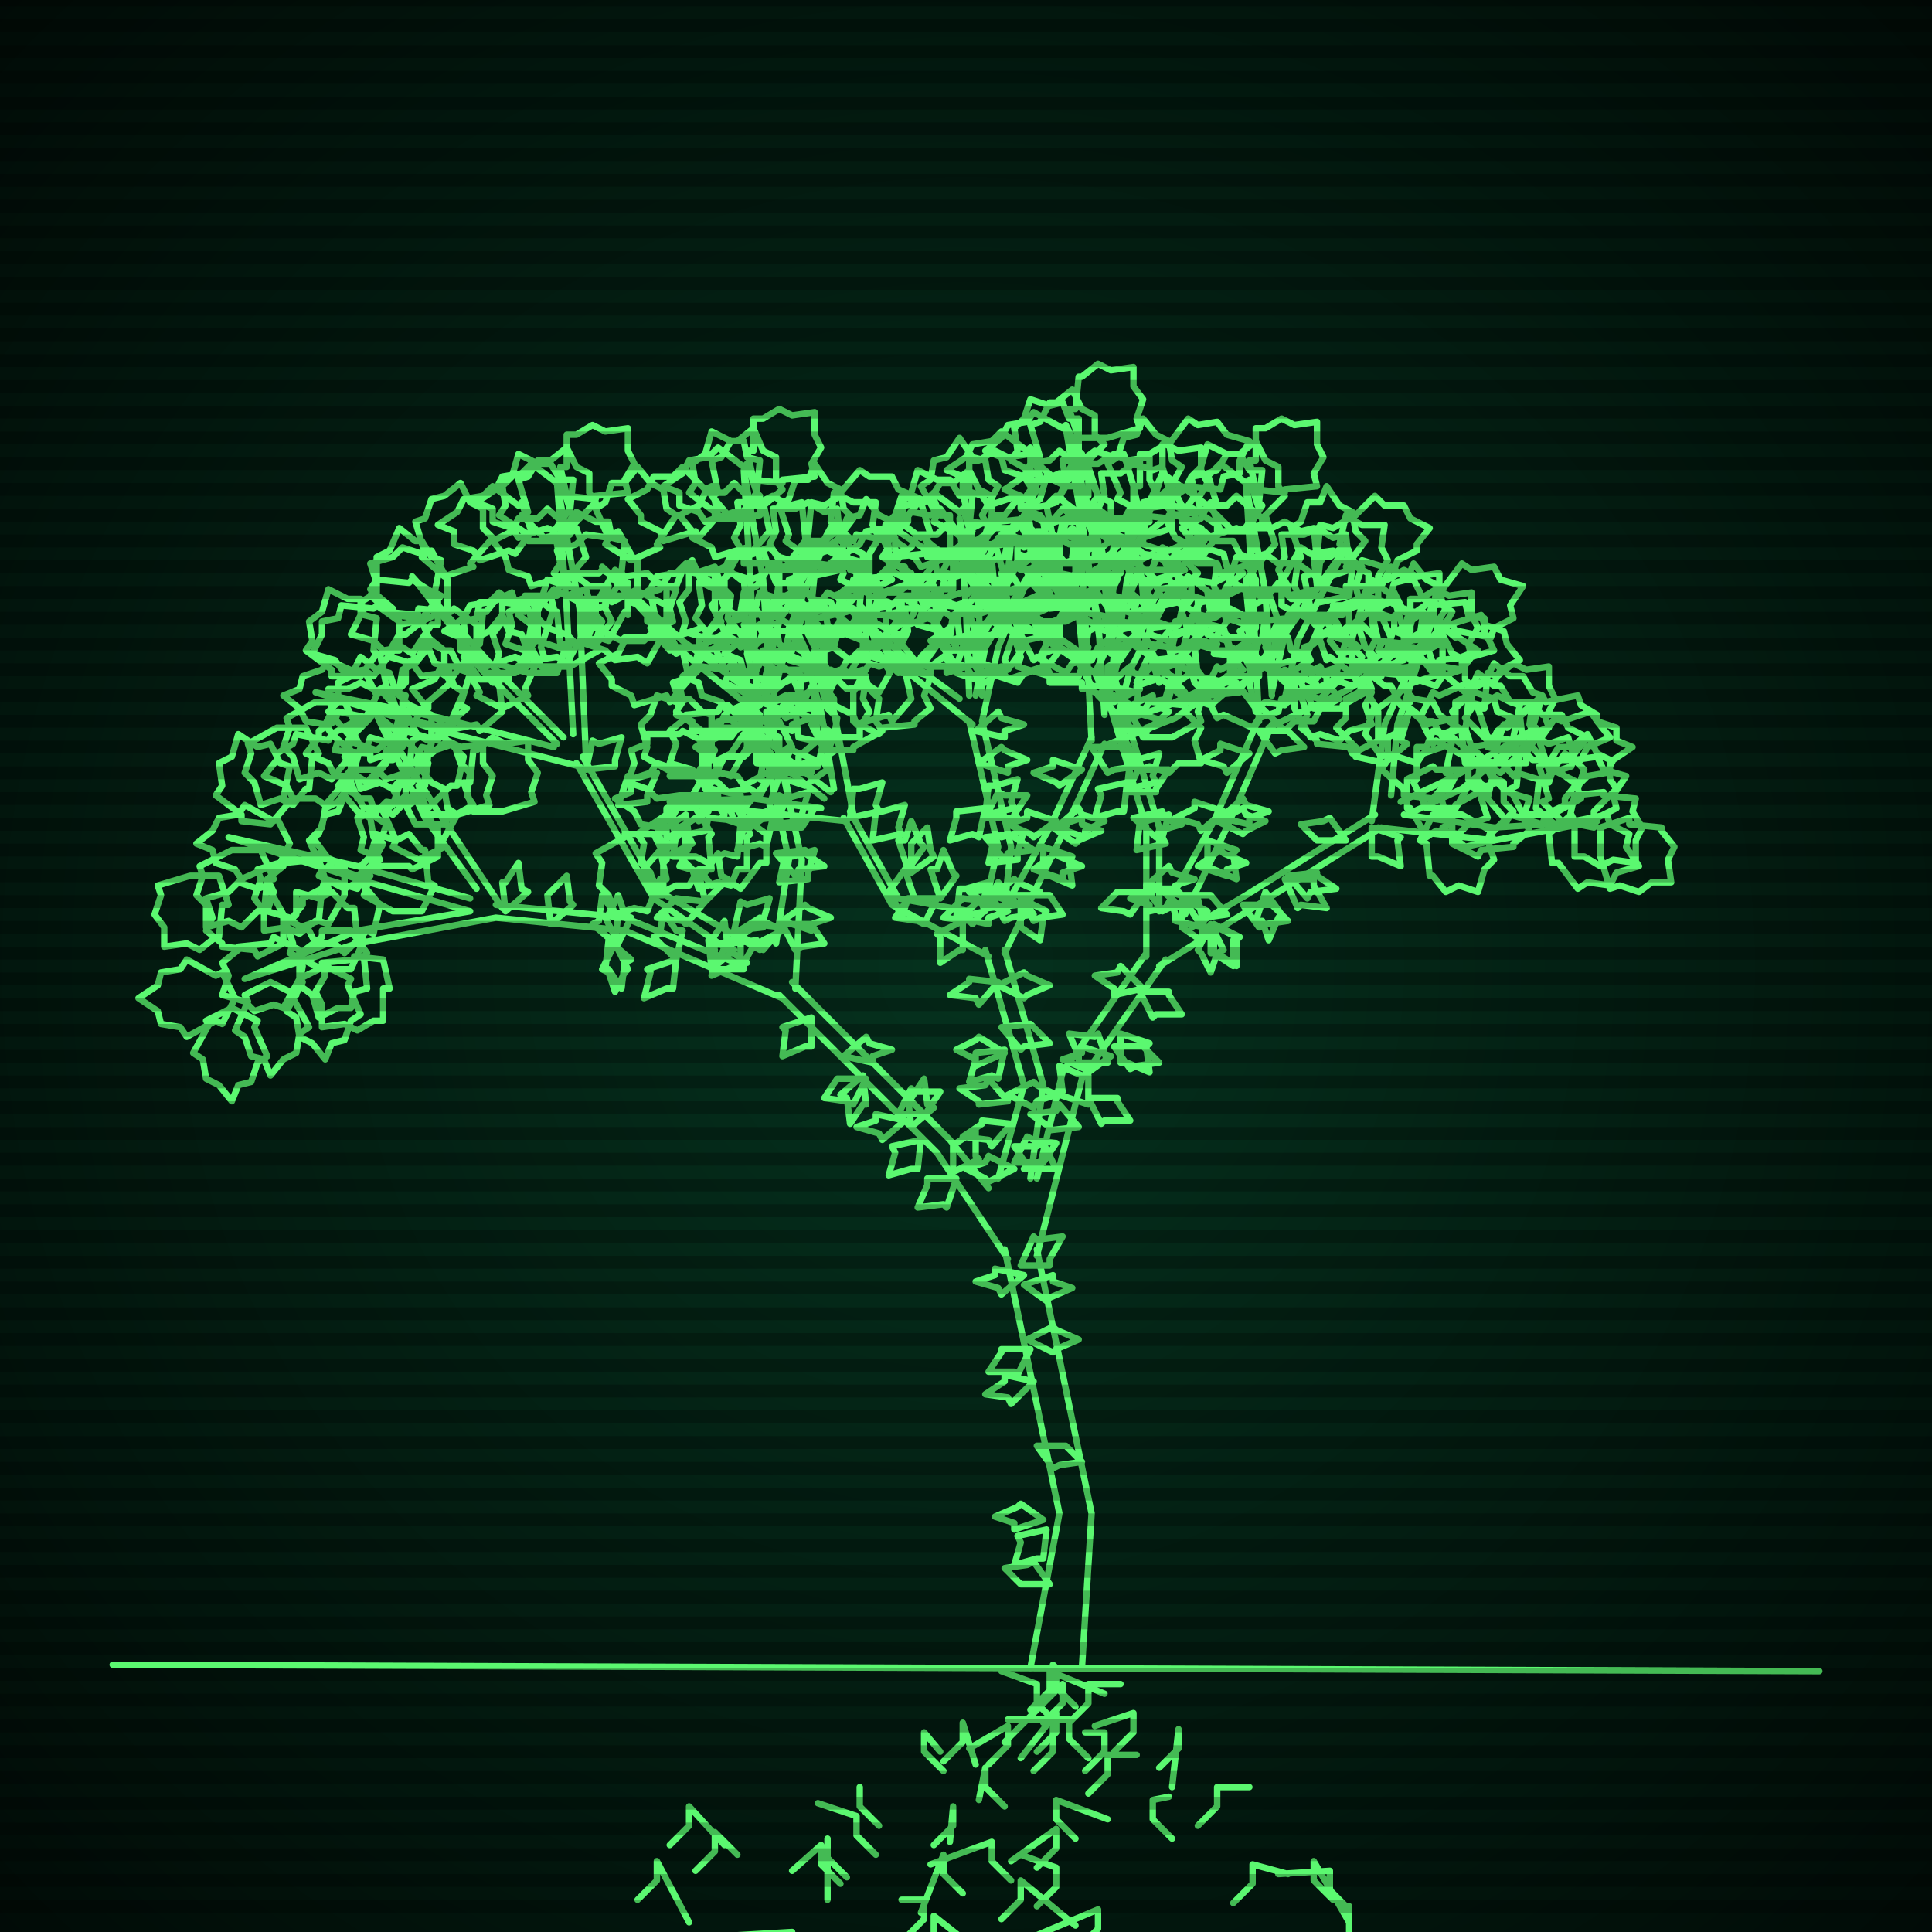
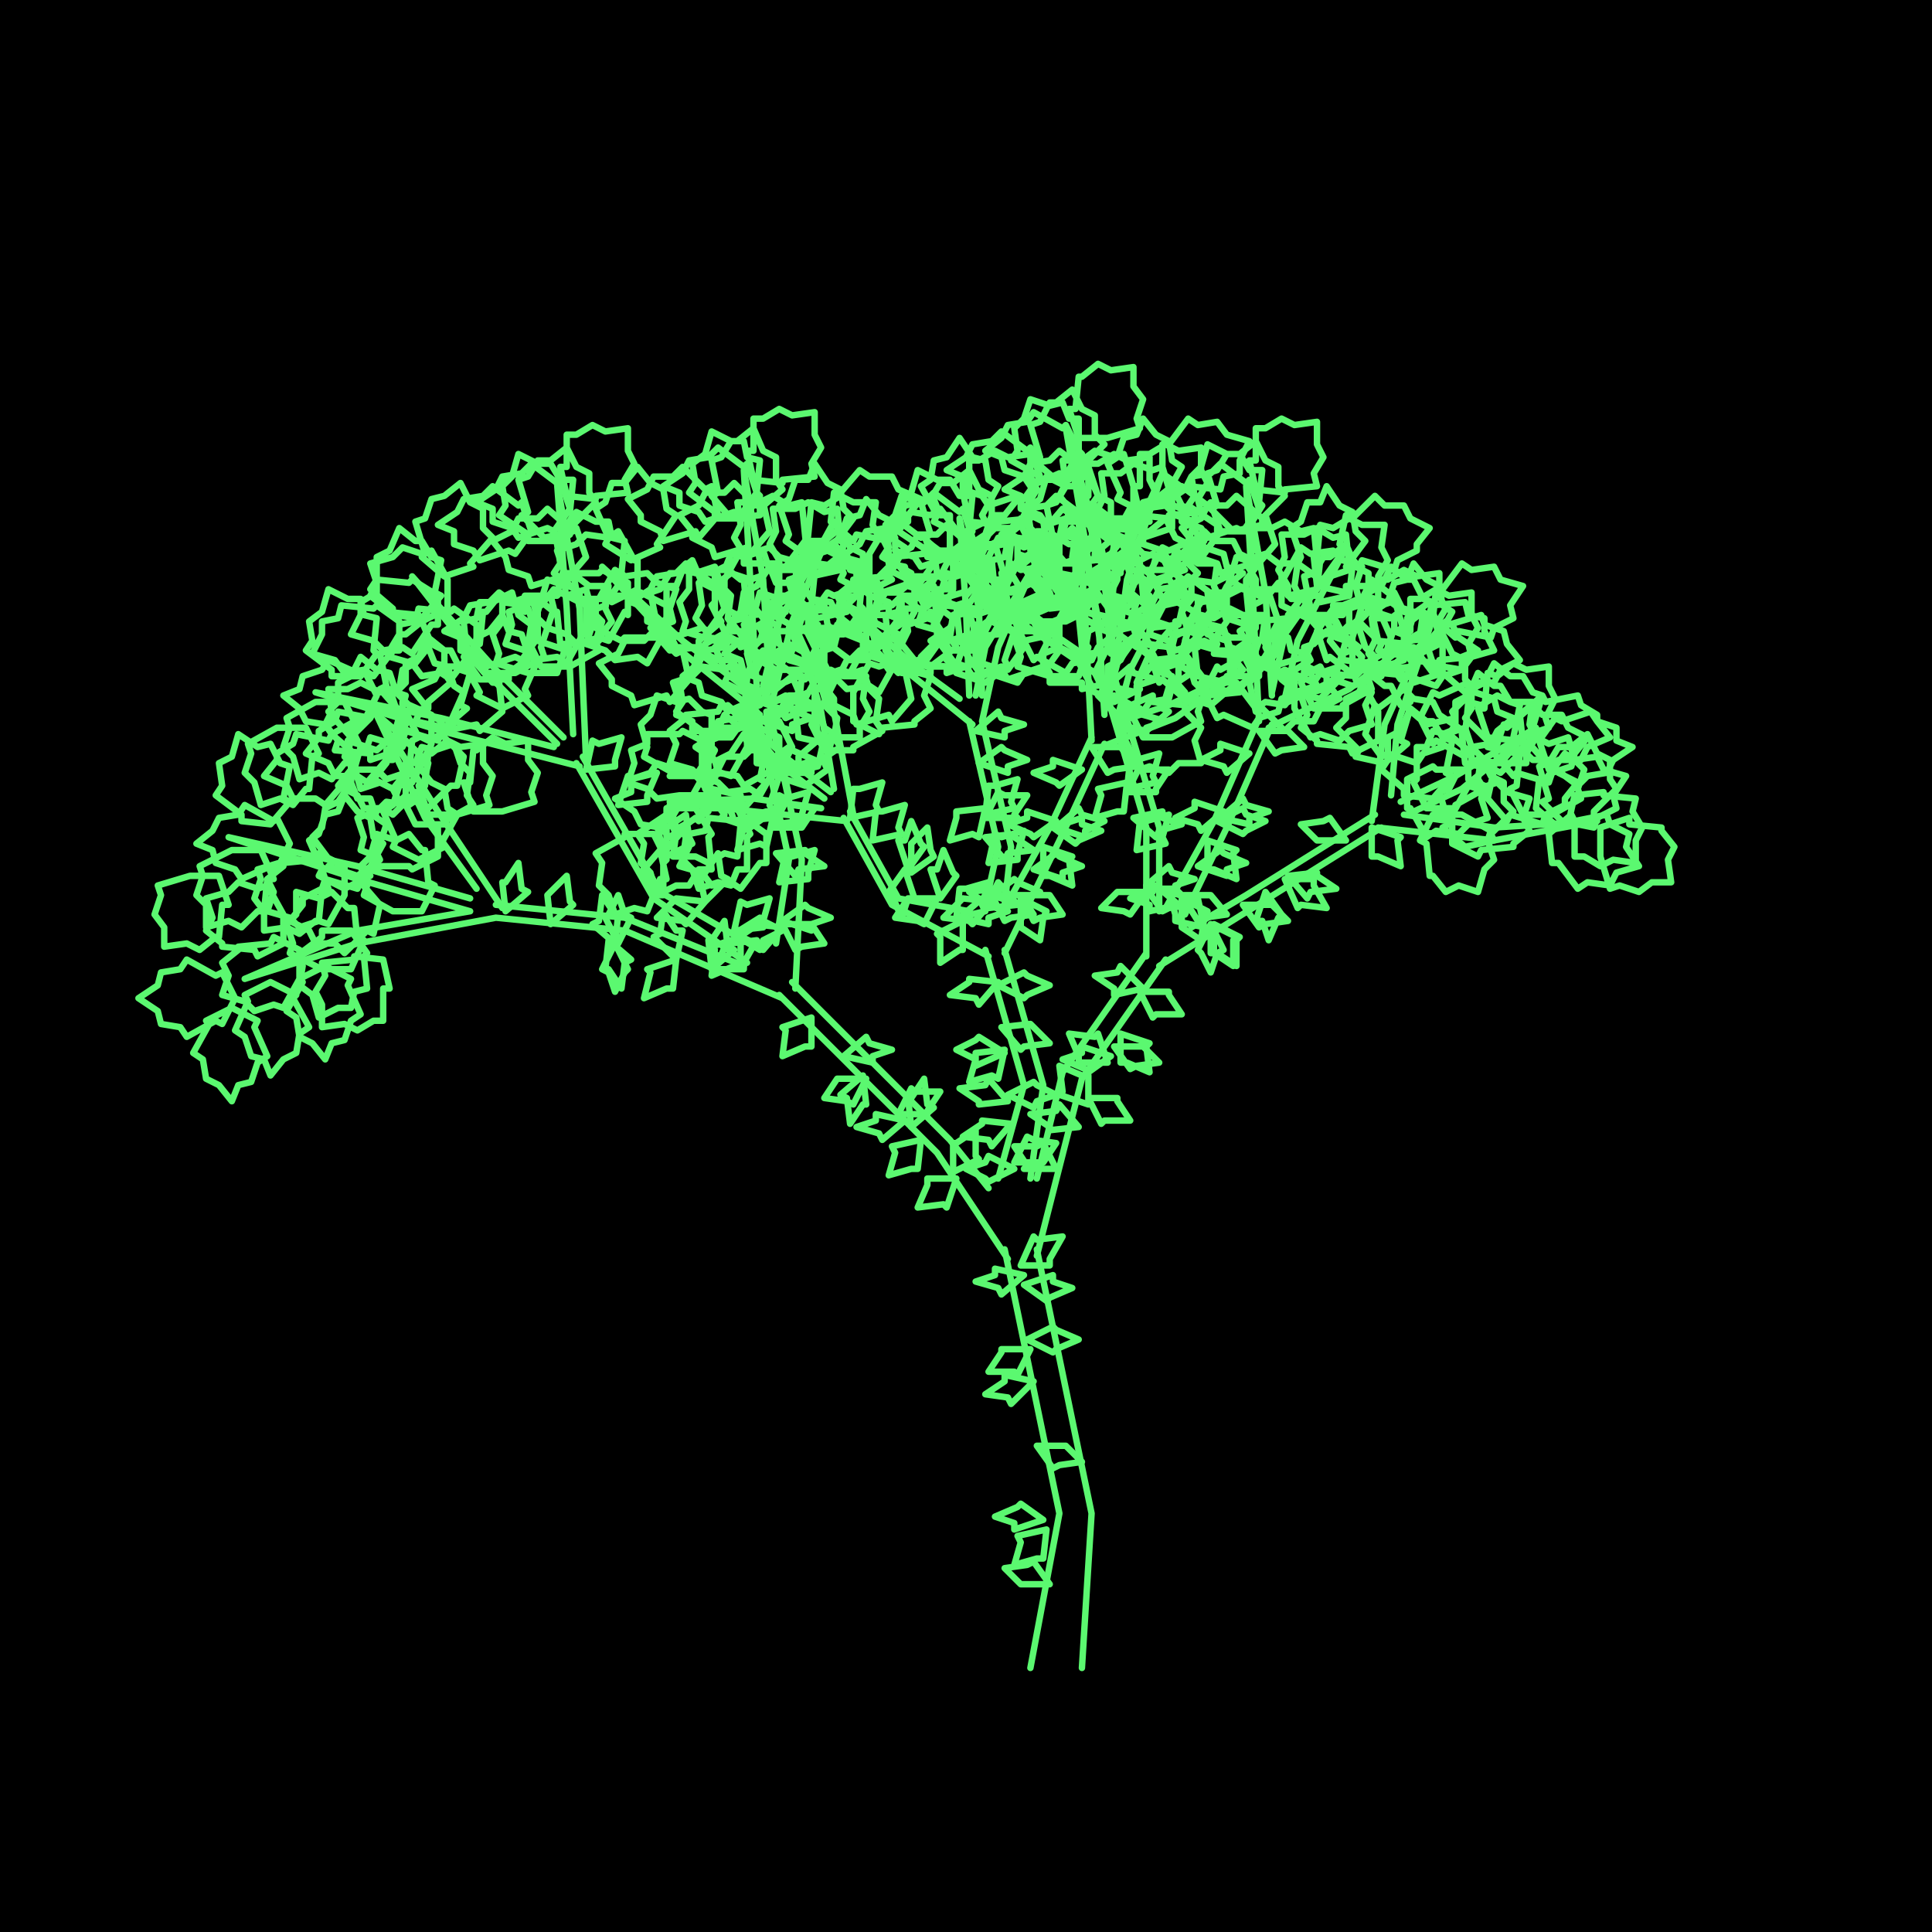
<svg xmlns="http://www.w3.org/2000/svg" width="600" height="600">
  <style>
                @keyframes glow {0 % {opacity: 0.6;}
                3% {opacity: 0.9;} 30% {opacity: 0.6} 70% {opacity: 0.9}}
    
                .flicker {
                animation: glow 3s linear infinite alternate;
                animation-duration: 1.8s;
                animation-delay: 1.1s;
            }
    
    
            </style>
  <defs>
    <radialGradient id="screenGradient" r="100%">
      <stop offset="0%" stop-color="#05321e" />
      <stop offset="90%" stop-color="black" />
    </radialGradient>
  </defs>
  <rect fill="black" width="600" height="600" />
-   <rect className="flicker" fill="url(#screenGradient)" width="600" height="600" />
-   <path id="ground-path" className="flicker" style="fill: none;stroke: #5bf870;stroke-width:2px;stroke-linecap:round;stroke-linejoin:round;stroke-miterlimit:4;stroke-dasharray:none" d="M 35 517 L 565 519 " />
  <path id="branch-path" className="flicker" style="fill: none;stroke: #5bf870;stroke-width:2px;stroke-linecap:round;stroke-linejoin:round;stroke-miterlimit:4;stroke-dasharray:none" d="M 320 518 L 329 470 L 312 388 M 322 388 L 339 470 L 336 518 M 313 391 L 291 358 L 242 309 M 246 305 L 295 354 L 307 369 M 243 310 L 194 289 L 154 285 M 154 281 L 194 285 L 231 300 M 154 285 L 111 293 L 76 304 L 111 289 L 146 283 M 146 283 L 111 273 L 71 260 L 111 269 L 146 279 M 148 276 L 132 254 L 116 220 L 136 252 L 156 282 M 232 299 L 203 279 L 179 237 M 181 235 L 205 277 L 236 295 M 180 238 L 137 227 L 98 215 L 137 223 L 172 232 M 173 231 L 152 210 L 128 179 L 154 208 L 175 229 M 178 228 L 176 189 L 173 150 L 180 189 L 182 236 M 241 293 L 245 267 L 235 221 M 239 221 L 249 267 L 247 307 M 236 222 L 210 201 L 187 176 L 212 199 L 232 214 M 235 213 L 233 180 L 231 146 L 237 180 L 239 213 M 237 213 L 242 193 L 259 162 L 246 193 L 239 221 M 310 366 L 318 337 L 306 295 M 312 295 L 324 337 L 320 366 M 307 297 L 277 281 L 262 254 M 264 252 L 279 279 L 301 283 M 263 255 L 234 252 L 208 249 L 234 248 L 255 251 M 256 248 L 243 238 L 226 219 L 245 236 L 258 246 M 259 245 L 255 221 L 248 197 L 259 221 L 265 253 M 306 281 L 310 263 L 301 224 M 305 224 L 314 263 L 312 281 M 302 225 L 281 208 L 262 187 L 283 206 L 298 217 M 301 216 L 300 189 L 298 161 L 304 189 L 305 216 M 303 216 L 306 201 L 321 176 L 310 201 L 305 224 M 312 282 L 326 257 L 339 229 M 343 231 L 330 259 L 312 296 M 339 230 L 337 192 L 335 162 L 341 192 L 343 222 M 343 221 L 347 206 L 365 181 L 351 208 L 347 223 M 348 224 L 363 219 L 386 208 L 365 223 L 342 232 M 322 366 L 330 333 L 356 296 M 362 298 L 336 335 L 322 390 M 356 297 L 356 257 L 342 210 M 346 210 L 360 257 L 360 283 M 343 211 L 315 192 L 289 169 L 317 190 L 339 205 M 342 202 L 337 168 L 331 133 L 341 168 L 346 202 M 344 202 L 346 180 L 361 147 L 350 180 L 346 210 M 362 282 L 377 255 L 391 223 M 395 225 L 381 257 L 368 284 M 391 224 L 389 184 L 387 151 L 393 184 L 395 216 M 395 215 L 399 197 L 418 170 L 403 199 L 399 217 M 400 218 L 417 210 L 442 196 L 419 214 L 394 226 M 370 288 L 387 278 L 427 253 M 429 257 L 389 282 L 360 300 M 426 255 L 430 225 L 445 192 L 434 225 L 432 247 M 435 249 L 452 241 L 477 226 L 454 245 L 437 253 M 436 253 L 464 257 L 496 255 L 464 261 L 428 257 " />
  <path id="leaf-path" className="flicker" style="fill: none;stroke: #5bf870;stroke-width:2px;stroke-linecap:round;stroke-linejoin:round;stroke-miterlimit:4;stroke-dasharray:none" d="M 317 393 L 321 384 L 322 385 L 330 384 L 326 391 L 326 393 L 317 393 M 325 475 L 324 484 L 322 484 L 315 486 L 317 479 L 316 477 L 325 475 M 326 492 L 317 492 L 317 492 L 312 487 L 319 486 L 321 485 L 326 492 M 318 399 L 327 396 L 327 398 L 333 400 L 326 403 L 325 404 L 318 399 M 320 419 L 316 427 L 315 426 L 307 426 L 311 420 L 311 419 L 320 419 M 324 472 L 315 475 L 315 473 L 309 471 L 316 468 L 317 467 L 324 472 M 319 416 L 327 412 L 328 413 L 335 416 L 328 419 L 327 420 L 319 416 M 321 429 L 314 436 L 313 434 L 306 433 L 312 429 L 312 427 L 321 429 M 322 449 L 331 449 L 331 449 L 336 454 L 329 455 L 327 456 L 322 449 M 318 396 L 311 402 L 310 400 L 303 398 L 309 396 L 309 394 L 318 396 M 283 350 L 282 341 L 283 341 L 287 335 L 288 343 L 290 344 L 283 350 M 296 364 L 296 355 L 297 355 L 303 351 L 303 359 L 304 360 L 296 364 M 286 354 L 285 363 L 283 363 L 276 365 L 278 358 L 277 356 L 286 354 M 279 346 L 283 338 L 284 339 L 292 339 L 288 345 L 288 346 L 279 346 M 268 334 L 269 343 L 268 343 L 264 349 L 263 341 L 261 340 L 268 334 M 297 366 L 294 375 L 293 374 L 285 375 L 288 368 L 288 366 L 297 366 M 269 335 L 265 343 L 263 342 L 256 341 L 260 335 L 260 335 L 269 335 M 262 328 L 269 322 L 270 324 L 277 326 L 271 328 L 271 330 L 262 328 M 252 316 L 252 325 L 250 325 L 243 328 L 244 320 L 243 319 L 252 316 M 281 348 L 274 354 L 273 352 L 266 350 L 272 348 L 272 346 L 281 348 M 191 293 L 195 301 L 194 302 L 191 308 L 189 302 L 187 301 L 191 293 M 210 298 L 209 307 L 207 307 L 200 310 L 202 302 L 201 301 L 210 298 M 171 287 L 170 278 L 171 277 L 176 272 L 177 280 L 178 281 L 171 287 M 189 292 L 196 298 L 194 299 L 193 307 L 189 301 L 188 301 L 189 292 M 222 301 L 226 292 L 227 293 L 235 292 L 231 299 L 231 301 L 222 301 M 157 283 L 156 274 L 157 274 L 161 268 L 162 276 L 164 277 L 157 283 M 192 293 L 188 285 L 189 284 L 192 278 L 194 284 L 196 285 L 192 293 M 210 298 L 203 291 L 205 290 L 206 283 L 210 289 L 212 289 L 210 298 M 221 301 L 220 292 L 221 292 L 225 286 L 226 294 L 228 295 L 221 301 M 191 293 L 184 287 L 186 286 L 187 278 L 191 284 L 192 284 L 191 293 M 73 310 L 69 318 L 67 317 L 58 322 L 56 319 L 50 318 L 49 314 L 43 310 L 49 306 L 50 302 L 56 301 L 58 298 L 67 303 L 69 302 L 73 310 M 109 289 L 114 296 L 113 297 L 114 307 L 110 308 L 109 313 L 105 313 L 99 316 L 97 309 L 93 306 L 94 300 L 92 297 L 100 291 L 100 289 L 109 289 M 109 301 L 100 301 L 100 301 L 90 296 L 91 293 L 89 287 L 92 284 L 92 277 L 99 279 L 103 277 L 108 282 L 110 282 L 111 292 L 113 292 L 109 301 M 84 305 L 92 309 L 91 310 L 96 319 L 93 321 L 92 327 L 88 329 L 84 334 L 82 329 L 78 328 L 76 322 L 73 320 L 77 311 L 76 309 L 84 305 M 131 283 L 122 283 L 122 283 L 113 278 L 114 275 L 112 269 L 115 266 L 117 259 L 123 261 L 127 259 L 131 264 L 132 264 L 133 274 L 135 275 L 131 283 M 72 313 L 80 317 L 79 319 L 83 328 L 80 330 L 78 336 L 74 337 L 72 342 L 68 337 L 64 335 L 63 329 L 60 327 L 65 318 L 64 317 L 72 313 M 119 298 L 121 307 L 119 307 L 119 317 L 116 317 L 111 320 L 107 318 L 100 319 L 100 312 L 98 308 L 101 303 L 100 299 L 110 298 L 110 297 L 119 298 M 93 295 L 93 304 L 93 304 L 88 313 L 85 312 L 79 314 L 76 311 L 69 309 L 71 303 L 69 299 L 74 295 L 74 294 L 84 293 L 85 291 L 93 295 M 88 293 L 80 297 L 79 295 L 69 294 L 69 293 L 64 289 L 66 285 L 64 279 L 71 277 L 74 274 L 80 276 L 83 275 L 88 284 L 88 284 L 88 293 M 101 300 L 109 304 L 108 306 L 112 315 L 109 317 L 107 323 L 103 324 L 101 329 L 97 324 L 93 322 L 92 316 L 89 314 L 94 305 L 93 304 L 101 300 M 107 269 L 107 278 L 107 278 L 102 287 L 99 286 L 93 288 L 90 285 L 83 283 L 85 277 L 83 273 L 88 269 L 88 268 L 98 267 L 99 265 L 107 269 M 107 276 L 99 272 L 100 270 L 96 261 L 99 259 L 101 253 L 105 252 L 107 247 L 111 252 L 115 254 L 116 260 L 119 262 L 114 271 L 115 272 L 107 276 M 81 264 L 85 273 L 83 273 L 82 283 L 80 283 L 75 288 L 71 286 L 64 288 L 64 281 L 61 278 L 63 272 L 62 269 L 72 264 L 72 264 L 81 264 M 130 267 L 122 263 L 123 261 L 119 252 L 122 250 L 124 244 L 128 243 L 130 238 L 134 243 L 138 245 L 139 251 L 142 253 L 137 262 L 138 263 L 130 267 M 68 272 L 71 281 L 69 281 L 68 291 L 67 291 L 62 295 L 58 293 L 51 294 L 51 288 L 48 284 L 50 278 L 49 275 L 59 272 L 59 272 L 68 272 M 118 281 L 116 290 L 114 289 L 107 296 L 104 293 L 98 293 L 96 289 L 90 286 L 94 281 L 94 279 L 100 276 L 101 273 L 111 276 L 112 274 L 118 281 M 90 262 L 86 270 L 84 269 L 75 273 L 73 270 L 67 268 L 66 264 L 61 262 L 66 258 L 68 254 L 74 253 L 76 250 L 85 255 L 86 254 L 90 262 M 84 256 L 75 255 L 75 253 L 67 247 L 69 244 L 68 237 L 72 235 L 74 228 L 80 232 L 84 231 L 87 237 L 90 238 L 88 248 L 90 249 L 84 256 M 99 267 L 102 276 L 100 276 L 99 286 L 98 286 L 93 290 L 89 288 L 82 289 L 82 283 L 79 279 L 81 273 L 80 270 L 90 267 L 90 267 L 99 267 M 111 272 L 102 269 L 103 268 L 97 260 L 100 257 L 101 251 L 105 249 L 109 243 L 111 248 L 115 248 L 117 254 L 120 256 L 117 265 L 118 267 L 111 272 M 133 253 L 130 244 L 132 244 L 133 234 L 134 234 L 139 230 L 143 232 L 150 231 L 150 237 L 153 241 L 151 247 L 152 250 L 142 253 L 142 253 L 133 253 M 123 227 L 122 236 L 120 236 L 114 243 L 111 241 L 104 241 L 102 237 L 95 234 L 99 229 L 99 227 L 104 224 L 105 221 L 115 223 L 116 221 L 123 227 M 147 252 L 144 243 L 146 243 L 147 233 L 148 233 L 153 229 L 157 231 L 164 230 L 164 236 L 167 240 L 165 246 L 166 249 L 156 252 L 156 252 L 147 252 M 110 234 L 109 243 L 107 243 L 101 250 L 98 248 L 91 248 L 89 244 L 82 241 L 86 236 L 86 234 L 91 231 L 92 228 L 102 230 L 103 228 L 110 234 M 136 266 L 128 270 L 127 269 L 117 269 L 117 266 L 112 264 L 113 260 L 111 254 L 117 252 L 120 249 L 127 250 L 130 248 L 135 257 L 136 257 L 136 266 M 124 233 L 115 236 L 115 234 L 104 233 L 105 230 L 101 225 L 103 221 L 102 214 L 108 214 L 112 212 L 118 215 L 121 214 L 124 223 L 125 224 L 124 233 M 124 221 L 118 214 L 120 213 L 118 203 L 121 202 L 124 197 L 126 197 L 131 193 L 134 200 L 138 202 L 138 209 L 140 212 L 133 218 L 133 220 L 124 221 M 133 237 L 131 246 L 129 246 L 122 253 L 119 251 L 113 251 L 111 247 L 105 244 L 109 239 L 109 235 L 114 232 L 115 229 L 125 232 L 126 230 L 133 237 M 129 256 L 125 248 L 126 247 L 126 237 L 129 237 L 131 232 L 135 233 L 141 231 L 143 237 L 146 240 L 145 247 L 147 250 L 138 255 L 138 256 L 129 256 M 117 233 L 108 230 L 109 229 L 102 221 L 105 218 L 105 212 L 109 210 L 112 204 L 117 208 L 121 209 L 123 215 L 126 216 L 123 226 L 124 227 L 117 233 M 219 280 L 213 287 L 212 286 L 204 285 L 209 280 L 210 279 L 219 280 M 192 250 L 195 241 L 196 242 L 204 240 L 201 247 L 201 249 L 192 250 M 205 264 L 207 273 L 205 273 L 203 279 L 201 272 L 199 271 L 205 264 M 228 290 L 236 285 L 237 286 L 243 289 L 237 292 L 237 294 L 228 290 M 182 239 L 184 230 L 186 231 L 193 229 L 191 236 L 191 238 L 182 239 M 207 266 L 207 257 L 207 257 L 213 253 L 214 260 L 215 262 L 207 266 M 219 280 L 217 271 L 219 271 L 223 265 L 224 272 L 226 273 L 219 280 M 228 289 L 230 280 L 232 281 L 239 279 L 237 286 L 237 288 L 228 289 M 206 265 L 204 256 L 206 256 L 208 250 L 210 257 L 212 258 L 206 265 M 230 291 L 230 300 L 228 300 L 221 303 L 222 295 L 221 294 L 230 291 M 134 222 L 134 231 L 134 231 L 129 241 L 126 240 L 120 242 L 117 239 L 110 239 L 112 232 L 110 228 L 115 223 L 115 221 L 125 220 L 125 218 L 134 222 M 133 230 L 125 226 L 126 225 L 121 216 L 124 214 L 125 208 L 129 206 L 133 201 L 135 206 L 139 207 L 141 213 L 144 215 L 140 224 L 141 226 L 133 230 M 107 218 L 111 226 L 109 227 L 108 237 L 107 237 L 103 242 L 99 240 L 93 242 L 91 235 L 88 232 L 90 226 L 89 223 L 98 218 L 98 218 L 107 218 M 156 220 L 148 216 L 149 215 L 144 206 L 147 204 L 148 198 L 152 196 L 156 191 L 158 196 L 162 197 L 164 203 L 167 205 L 163 214 L 164 216 L 156 220 M 95 226 L 99 234 L 97 235 L 96 245 L 95 245 L 91 250 L 87 248 L 81 250 L 79 243 L 76 240 L 78 234 L 77 231 L 86 226 L 86 226 L 95 226 M 144 235 L 142 244 L 140 244 L 133 251 L 130 249 L 124 249 L 122 245 L 116 242 L 120 237 L 120 233 L 125 230 L 126 227 L 136 230 L 137 228 L 144 235 M 117 216 L 113 224 L 112 223 L 103 228 L 101 225 L 95 224 L 93 220 L 88 216 L 93 214 L 94 210 L 100 208 L 102 205 L 111 209 L 113 208 L 117 216 M 112 210 L 103 210 L 103 208 L 95 202 L 97 199 L 96 193 L 100 190 L 102 183 L 108 186 L 112 186 L 113 191 L 117 192 L 116 202 L 117 203 L 112 210 M 126 221 L 130 229 L 128 230 L 127 240 L 126 240 L 122 245 L 118 243 L 112 245 L 110 238 L 107 235 L 109 229 L 108 226 L 117 221 L 117 221 L 126 221 M 138 226 L 129 224 L 130 222 L 123 215 L 126 212 L 126 206 L 130 204 L 133 198 L 138 202 L 140 202 L 143 208 L 146 209 L 143 219 L 145 220 L 138 226 M 151 209 L 147 201 L 149 200 L 150 190 L 151 190 L 155 185 L 159 187 L 165 185 L 167 192 L 170 195 L 168 201 L 169 204 L 160 209 L 160 209 L 151 209 M 136 185 L 136 194 L 134 194 L 128 203 L 125 201 L 119 202 L 116 199 L 109 197 L 112 191 L 112 187 L 117 184 L 117 180 L 127 181 L 128 180 L 136 185 M 168 207 L 164 199 L 166 198 L 167 188 L 168 188 L 172 183 L 176 185 L 182 183 L 184 190 L 187 193 L 185 199 L 186 202 L 177 207 L 177 207 L 168 207 M 124 193 L 124 202 L 122 202 L 116 210 L 113 208 L 107 209 L 104 205 L 97 203 L 100 197 L 100 193 L 105 192 L 106 188 L 116 189 L 117 188 L 124 193 M 156 221 L 149 227 L 148 225 L 138 227 L 137 224 L 132 221 L 132 219 L 128 214 L 135 211 L 137 207 L 144 207 L 147 205 L 153 212 L 155 212 L 156 221 M 139 189 L 131 193 L 130 191 L 120 190 L 120 189 L 115 185 L 117 181 L 115 175 L 122 173 L 125 170 L 131 172 L 134 171 L 139 180 L 139 180 L 139 189 M 138 179 L 131 173 L 132 172 L 129 162 L 132 161 L 134 155 L 138 154 L 143 150 L 146 156 L 150 158 L 150 164 L 153 167 L 146 175 L 147 176 L 138 179 M 148 194 L 148 203 L 146 203 L 140 211 L 137 209 L 131 210 L 128 206 L 121 204 L 124 198 L 124 194 L 129 193 L 130 189 L 140 190 L 141 189 L 148 194 M 149 211 L 144 204 L 145 203 L 144 193 L 148 192 L 149 187 L 153 187 L 159 184 L 161 191 L 165 194 L 164 200 L 166 203 L 158 209 L 158 211 L 149 211 M 131 192 L 122 191 L 122 189 L 115 183 L 117 180 L 117 173 L 121 171 L 124 164 L 129 168 L 131 168 L 134 173 L 137 174 L 135 184 L 137 185 L 131 192 M 177 158 L 172 165 L 170 164 L 161 167 L 159 164 L 153 162 L 153 158 L 148 156 L 154 152 L 156 148 L 162 147 L 165 144 L 173 150 L 174 149 L 177 158 M 185 195 L 185 186 L 186 186 L 191 177 L 194 179 L 201 178 L 204 181 L 210 183 L 208 189 L 209 193 L 204 195 L 204 198 L 194 198 L 193 199 L 185 195 M 165 165 L 160 172 L 158 171 L 149 174 L 147 171 L 141 169 L 141 165 L 136 163 L 142 159 L 144 155 L 150 154 L 153 151 L 161 157 L 162 156 L 165 165 M 173 209 L 164 209 L 164 209 L 154 206 L 155 203 L 153 197 L 156 193 L 156 187 L 163 188 L 167 186 L 172 190 L 173 190 L 174 200 L 176 200 L 173 209 M 173 168 L 164 168 L 164 166 L 155 160 L 157 157 L 156 151 L 159 148 L 161 141 L 167 144 L 171 144 L 174 149 L 178 149 L 177 159 L 178 160 L 173 168 M 176 154 L 174 145 L 176 145 L 176 135 L 179 135 L 184 132 L 188 134 L 195 133 L 195 140 L 197 144 L 194 149 L 195 153 L 185 154 L 185 155 L 176 154 M 182 173 L 176 180 L 175 179 L 165 182 L 164 179 L 158 177 L 157 173 L 153 168 L 159 165 L 161 161 L 167 161 L 170 158 L 178 165 L 179 164 L 182 173 M 167 199 L 167 190 L 167 190 L 170 180 L 173 181 L 179 179 L 183 182 L 189 182 L 188 189 L 190 193 L 186 198 L 186 199 L 176 200 L 176 202 L 167 199 M 169 167 L 162 160 L 164 159 L 161 149 L 164 148 L 167 143 L 171 143 L 176 139 L 179 145 L 183 147 L 183 153 L 185 156 L 178 163 L 178 165 L 169 167 M 167 198 L 162 205 L 160 204 L 151 207 L 149 204 L 143 202 L 143 198 L 138 196 L 144 192 L 146 188 L 152 187 L 155 184 L 163 190 L 164 189 L 167 198 M 238 237 L 245 232 L 246 233 L 253 236 L 247 238 L 247 240 L 238 237 M 240 254 L 238 263 L 236 262 L 229 264 L 231 257 L 231 255 L 240 254 M 243 287 L 252 287 L 252 287 L 256 293 L 249 294 L 247 295 L 243 287 M 237 224 L 244 219 L 245 220 L 252 223 L 246 225 L 246 227 L 237 224 M 240 257 L 244 249 L 246 250 L 253 251 L 249 257 L 249 257 L 240 257 M 242 274 L 244 265 L 246 266 L 253 264 L 251 271 L 251 273 L 242 274 M 243 286 L 250 281 L 251 282 L 258 285 L 252 287 L 252 289 L 243 286 M 240 256 L 242 247 L 244 248 L 251 246 L 249 253 L 249 255 L 240 256 M 243 288 L 237 295 L 236 293 L 228 292 L 234 288 L 234 287 L 243 288 M 241 265 L 250 264 L 250 265 L 256 269 L 248 270 L 247 272 L 241 265 M 210 201 L 206 193 L 207 192 L 207 182 L 210 182 L 212 177 L 216 178 L 222 176 L 224 182 L 227 185 L 226 192 L 228 195 L 219 200 L 219 201 L 210 201 M 195 181 L 195 191 L 194 190 L 189 199 L 186 198 L 179 200 L 176 197 L 170 195 L 172 189 L 171 185 L 175 181 L 176 178 L 186 178 L 187 177 L 195 181 M 225 196 L 221 188 L 222 187 L 222 177 L 225 177 L 227 172 L 231 173 L 237 171 L 239 177 L 242 180 L 241 187 L 243 190 L 234 195 L 234 196 L 225 196 M 182 188 L 182 197 L 181 197 L 176 206 L 173 204 L 166 205 L 163 202 L 157 200 L 159 194 L 158 190 L 163 188 L 163 185 L 173 185 L 174 184 L 182 188 M 214 211 L 208 218 L 207 216 L 197 219 L 196 216 L 190 213 L 190 211 L 186 206 L 192 203 L 194 199 L 200 199 L 203 196 L 210 203 L 212 202 L 214 211 M 198 183 L 190 187 L 189 186 L 179 186 L 179 183 L 174 181 L 175 177 L 173 171 L 179 169 L 182 166 L 189 167 L 192 165 L 197 174 L 198 174 L 198 183 M 196 174 L 188 169 L 189 167 L 185 158 L 188 156 L 190 150 L 194 150 L 198 145 L 202 150 L 206 152 L 207 158 L 210 160 L 204 169 L 205 170 L 196 174 M 207 188 L 207 197 L 206 197 L 201 206 L 198 204 L 191 205 L 188 202 L 182 200 L 184 194 L 183 190 L 188 188 L 188 185 L 198 185 L 199 184 L 207 188 M 208 202 L 202 195 L 204 194 L 202 184 L 205 183 L 208 178 L 210 178 L 215 174 L 218 181 L 222 183 L 222 190 L 224 193 L 217 199 L 217 201 L 208 202 M 189 186 L 180 186 L 180 184 L 172 178 L 174 175 L 173 169 L 177 166 L 179 159 L 185 162 L 189 162 L 190 167 L 194 168 L 193 178 L 194 179 L 189 186 M 235 153 L 230 160 L 228 159 L 219 162 L 217 159 L 211 157 L 211 153 L 206 151 L 212 147 L 214 143 L 220 142 L 223 139 L 231 145 L 232 144 L 235 153 M 242 185 L 242 176 L 244 176 L 250 168 L 253 170 L 259 169 L 262 173 L 269 175 L 266 181 L 266 185 L 261 186 L 260 190 L 250 189 L 249 190 L 242 185 M 223 160 L 217 167 L 216 165 L 206 168 L 205 165 L 199 162 L 199 160 L 195 155 L 201 152 L 203 148 L 209 148 L 212 145 L 219 152 L 221 151 L 223 160 M 231 199 L 222 199 L 222 199 L 212 196 L 213 193 L 211 187 L 214 183 L 214 177 L 221 178 L 225 176 L 230 180 L 231 180 L 232 190 L 234 190 L 231 199 M 231 161 L 222 161 L 222 159 L 214 153 L 216 150 L 215 144 L 219 141 L 221 134 L 227 137 L 231 137 L 232 142 L 236 143 L 235 153 L 236 154 L 231 161 M 234 149 L 232 140 L 234 140 L 234 130 L 237 130 L 242 127 L 246 129 L 253 128 L 253 135 L 255 139 L 252 144 L 253 148 L 243 149 L 243 150 L 234 149 M 239 165 L 233 172 L 232 170 L 222 173 L 221 170 L 215 167 L 215 165 L 211 160 L 217 157 L 219 153 L 225 153 L 228 150 L 235 157 L 237 156 L 239 165 M 225 189 L 225 180 L 225 180 L 230 171 L 233 172 L 239 170 L 242 173 L 249 175 L 247 181 L 249 185 L 244 189 L 244 190 L 234 191 L 233 193 L 225 189 M 227 161 L 221 154 L 223 153 L 221 143 L 224 142 L 227 137 L 229 137 L 234 133 L 237 140 L 241 142 L 241 149 L 243 152 L 236 158 L 236 160 L 227 161 M 225 189 L 220 196 L 218 195 L 209 198 L 207 195 L 201 193 L 201 189 L 196 187 L 202 183 L 204 179 L 210 178 L 213 175 L 221 181 L 222 180 L 225 189 M 252 191 L 257 184 L 259 185 L 268 182 L 270 185 L 276 187 L 276 191 L 281 193 L 275 197 L 273 201 L 267 202 L 264 205 L 256 199 L 255 200 L 252 191 M 250 175 L 241 177 L 241 175 L 231 175 L 231 172 L 228 167 L 230 163 L 229 156 L 236 156 L 240 154 L 245 157 L 249 156 L 250 166 L 251 166 L 250 175 M 241 205 L 232 202 L 233 201 L 227 193 L 230 190 L 231 184 L 235 182 L 239 176 L 241 181 L 245 181 L 247 187 L 250 189 L 247 198 L 248 200 L 241 205 M 251 173 L 244 168 L 245 166 L 242 157 L 245 155 L 247 149 L 251 149 L 253 144 L 257 150 L 261 152 L 262 158 L 265 161 L 259 169 L 260 170 L 251 173 M 258 162 L 259 153 L 261 153 L 267 146 L 270 148 L 277 148 L 279 152 L 286 155 L 282 160 L 282 162 L 277 165 L 276 168 L 266 166 L 265 168 L 258 162 M 261 177 L 252 179 L 252 177 L 242 177 L 242 174 L 239 169 L 241 165 L 240 158 L 247 158 L 251 156 L 256 159 L 260 158 L 261 168 L 262 168 L 261 177 M 236 195 L 240 187 L 241 188 L 250 183 L 252 186 L 258 187 L 260 191 L 265 195 L 260 197 L 259 201 L 253 203 L 251 206 L 242 202 L 240 203 L 236 195 M 251 175 L 250 166 L 251 166 L 252 156 L 256 157 L 261 154 L 265 156 L 272 156 L 271 163 L 273 167 L 270 172 L 270 175 L 260 175 L 260 177 L 251 175 M 239 198 L 230 201 L 230 199 L 220 198 L 220 197 L 216 192 L 218 188 L 217 181 L 223 181 L 227 178 L 233 180 L 236 179 L 239 189 L 239 189 L 239 198 M 254 192 L 247 185 L 249 184 L 246 174 L 249 173 L 252 168 L 256 168 L 261 164 L 264 170 L 268 172 L 268 178 L 270 181 L 263 188 L 263 190 L 254 192 M 315 361 L 319 353 L 321 354 L 328 355 L 324 361 L 324 361 L 315 361 M 314 349 L 308 356 L 307 354 L 299 353 L 305 349 L 305 348 L 314 349 M 313 340 L 321 336 L 322 337 L 328 340 L 322 342 L 321 344 L 313 340 M 312 326 L 310 335 L 308 334 L 301 336 L 303 329 L 303 327 L 312 326 M 315 363 L 307 367 L 306 366 L 300 363 L 306 361 L 307 359 L 315 363 M 312 327 L 303 331 L 303 329 L 297 326 L 303 323 L 304 322 L 312 327 M 311 319 L 320 318 L 321 319 L 326 324 L 318 325 L 317 326 L 311 319 M 310 305 L 304 312 L 303 310 L 295 309 L 301 305 L 301 304 L 310 305 M 313 342 L 304 343 L 304 342 L 298 338 L 306 337 L 307 335 L 313 342 M 310 306 L 318 302 L 319 303 L 326 306 L 319 309 L 318 310 L 310 306 M 291 279 L 287 287 L 285 286 L 278 285 L 282 279 L 282 279 L 291 279 M 271 261 L 272 252 L 274 252 L 281 250 L 279 257 L 280 259 L 271 261 M 281 270 L 284 279 L 282 279 L 280 285 L 277 278 L 276 277 L 281 270 M 298 285 L 305 279 L 306 281 L 313 283 L 307 285 L 307 287 L 298 285 M 264 254 L 265 245 L 267 245 L 274 243 L 272 250 L 273 252 L 264 254 M 283 271 L 283 262 L 283 262 L 288 257 L 289 264 L 290 266 L 283 271 M 292 279 L 289 270 L 291 270 L 293 264 L 296 271 L 297 272 L 292 279 M 297 285 L 298 276 L 300 276 L 307 274 L 305 281 L 306 283 L 297 285 M 282 270 L 279 261 L 281 261 L 283 255 L 286 262 L 287 263 L 282 270 M 299 286 L 299 295 L 298 295 L 292 299 L 292 291 L 291 290 L 299 286 M 230 247 L 231 256 L 230 256 L 229 266 L 225 265 L 220 268 L 216 266 L 209 266 L 210 259 L 208 255 L 211 250 L 211 247 L 221 247 L 221 245 L 230 247 M 233 257 L 224 254 L 225 253 L 219 245 L 222 242 L 223 236 L 227 234 L 231 228 L 233 233 L 237 233 L 239 239 L 242 241 L 239 250 L 240 252 L 233 257 M 216 251 L 221 259 L 220 260 L 221 270 L 217 270 L 214 275 L 210 275 L 204 278 L 202 271 L 199 268 L 200 262 L 198 259 L 207 253 L 207 251 L 216 251 M 250 244 L 241 241 L 242 240 L 236 232 L 239 229 L 240 223 L 244 221 L 248 215 L 250 220 L 254 220 L 256 226 L 259 228 L 256 237 L 257 239 L 250 244 M 203 259 L 207 267 L 206 268 L 206 278 L 203 278 L 201 283 L 197 282 L 191 284 L 189 278 L 186 275 L 187 268 L 185 265 L 194 260 L 194 259 L 203 259 M 238 259 L 238 268 L 236 268 L 230 276 L 227 274 L 221 275 L 218 271 L 211 269 L 214 263 L 214 259 L 219 258 L 220 254 L 230 255 L 231 254 L 238 259 M 220 246 L 217 255 L 216 254 L 208 260 L 205 257 L 199 256 L 197 252 L 191 248 L 196 246 L 196 242 L 202 240 L 204 237 L 213 240 L 215 239 L 220 246 M 218 241 L 208 241 L 209 240 L 200 235 L 201 232 L 199 225 L 202 222 L 204 216 L 210 218 L 214 217 L 218 221 L 221 222 L 221 232 L 222 233 L 218 241 M 229 251 L 233 259 L 232 260 L 232 270 L 229 270 L 227 275 L 223 274 L 217 276 L 215 270 L 212 267 L 213 260 L 211 257 L 220 252 L 220 251 L 229 251 M 232 250 L 223 249 L 223 247 L 216 241 L 218 238 L 218 231 L 222 229 L 225 222 L 230 226 L 232 226 L 235 231 L 238 232 L 236 242 L 238 243 L 232 250 M 243 240 L 238 232 L 239 231 L 238 221 L 242 221 L 245 216 L 249 216 L 255 213 L 257 220 L 260 223 L 259 229 L 261 232 L 252 238 L 252 240 L 243 240 M 232 223 L 232 232 L 232 232 L 227 241 L 224 240 L 218 242 L 215 239 L 208 237 L 210 231 L 208 227 L 213 223 L 213 222 L 223 221 L 224 219 L 232 223 M 256 233 L 252 225 L 253 224 L 253 214 L 256 214 L 258 209 L 262 210 L 268 208 L 270 214 L 273 217 L 272 224 L 274 227 L 265 232 L 265 233 L 256 233 M 220 231 L 220 240 L 219 240 L 214 249 L 211 247 L 204 248 L 201 245 L 195 243 L 197 237 L 196 233 L 201 231 L 201 228 L 211 228 L 212 227 L 220 231 M 245 247 L 239 254 L 238 252 L 228 255 L 227 252 L 221 249 L 221 247 L 217 242 L 223 239 L 225 235 L 231 235 L 234 232 L 241 239 L 243 238 L 245 247 M 234 224 L 226 228 L 225 227 L 215 227 L 215 224 L 210 222 L 211 218 L 209 212 L 215 210 L 218 207 L 225 208 L 228 206 L 233 215 L 234 215 L 234 224 M 233 216 L 225 212 L 226 210 L 222 201 L 225 199 L 227 193 L 231 192 L 233 187 L 237 192 L 241 194 L 242 200 L 245 202 L 240 211 L 241 212 L 233 216 M 242 229 L 242 238 L 241 238 L 236 247 L 233 245 L 226 246 L 223 243 L 217 241 L 219 235 L 218 231 L 223 229 L 223 226 L 233 226 L 234 225 L 242 229 M 239 238 L 233 231 L 235 230 L 233 220 L 236 219 L 239 214 L 241 214 L 246 210 L 249 217 L 253 219 L 253 226 L 255 229 L 248 235 L 248 237 L 239 238 M 227 229 L 218 229 L 218 227 L 210 221 L 212 218 L 211 212 L 215 209 L 217 202 L 223 205 L 227 205 L 228 210 L 232 211 L 231 221 L 232 222 L 227 229 M 254 203 L 250 211 L 248 210 L 239 214 L 237 211 L 231 209 L 230 205 L 225 203 L 230 199 L 232 195 L 238 194 L 240 191 L 249 196 L 250 195 L 254 203 M 265 224 L 265 215 L 265 215 L 270 206 L 273 207 L 279 205 L 282 208 L 289 210 L 287 216 L 289 220 L 284 224 L 284 225 L 274 226 L 273 228 L 265 224 M 241 210 L 237 218 L 235 217 L 226 221 L 224 218 L 218 216 L 217 212 L 212 210 L 217 206 L 219 202 L 225 201 L 227 198 L 236 203 L 237 202 L 241 210 M 254 238 L 245 240 L 245 238 L 235 237 L 235 233 L 232 228 L 234 224 L 233 217 L 240 218 L 244 216 L 249 219 L 253 219 L 254 229 L 256 229 L 254 238 M 250 208 L 241 208 L 241 208 L 232 203 L 233 200 L 231 194 L 234 191 L 236 184 L 242 186 L 246 184 L 250 189 L 251 189 L 252 199 L 254 200 L 250 208 M 253 197 L 250 188 L 252 188 L 253 178 L 254 178 L 259 174 L 263 176 L 270 175 L 270 181 L 273 185 L 271 191 L 272 194 L 262 197 L 262 197 L 253 197 M 259 212 L 255 220 L 253 219 L 244 223 L 242 220 L 236 218 L 235 214 L 230 212 L 235 208 L 237 204 L 243 203 L 245 200 L 254 205 L 255 204 L 259 212 M 248 229 L 247 220 L 248 220 L 249 210 L 253 211 L 258 208 L 262 210 L 269 210 L 268 217 L 270 221 L 267 226 L 267 229 L 257 229 L 257 231 L 248 229 M 246 209 L 239 204 L 240 202 L 237 193 L 240 191 L 242 185 L 246 185 L 248 180 L 252 186 L 256 188 L 257 194 L 260 197 L 254 205 L 255 206 L 246 209 M 246 232 L 242 240 L 240 239 L 231 244 L 229 241 L 223 240 L 222 236 L 216 232 L 222 228 L 223 224 L 229 223 L 231 220 L 240 225 L 242 224 L 246 232 M 304 237 L 311 232 L 312 233 L 319 236 L 313 238 L 313 240 L 304 237 M 306 251 L 304 260 L 302 259 L 295 261 L 297 254 L 297 252 L 306 251 M 308 278 L 317 278 L 317 278 L 321 284 L 314 285 L 312 286 L 308 278 M 303 227 L 310 221 L 311 223 L 318 225 L 312 227 L 312 229 L 303 227 M 306 254 L 310 246 L 312 247 L 319 247 L 315 253 L 316 254 L 306 254 M 307 268 L 309 259 L 311 260 L 318 258 L 316 265 L 316 267 L 307 268 M 308 278 L 315 273 L 316 274 L 323 277 L 317 279 L 317 281 L 308 278 M 306 253 L 307 244 L 309 244 L 316 242 L 314 249 L 315 251 L 306 253 M 308 280 L 302 287 L 301 286 L 293 285 L 298 280 L 299 279 L 308 280 M 306 260 L 315 259 L 315 260 L 321 264 L 313 265 L 312 267 L 306 260 M 280 209 L 275 202 L 276 201 L 275 191 L 279 190 L 280 185 L 284 185 L 290 182 L 292 189 L 296 192 L 295 198 L 297 201 L 289 207 L 289 209 L 280 209 M 269 191 L 269 200 L 269 200 L 264 209 L 261 208 L 255 210 L 252 207 L 245 205 L 247 199 L 245 195 L 250 191 L 250 190 L 260 189 L 261 187 L 269 191 M 295 202 L 290 194 L 291 193 L 290 183 L 294 183 L 297 178 L 301 178 L 307 175 L 309 182 L 312 185 L 311 191 L 313 194 L 304 200 L 304 202 L 295 202 M 256 199 L 256 209 L 255 208 L 250 217 L 247 216 L 240 218 L 237 215 L 231 213 L 233 207 L 232 203 L 236 199 L 237 196 L 247 196 L 248 195 L 256 199 M 283 217 L 277 224 L 276 222 L 266 225 L 265 222 L 259 219 L 259 217 L 255 212 L 261 209 L 263 205 L 269 205 L 272 202 L 279 209 L 281 208 L 283 217 M 270 192 L 262 196 L 261 195 L 251 195 L 251 192 L 246 190 L 247 186 L 245 180 L 251 178 L 254 175 L 261 176 L 264 174 L 269 183 L 270 183 L 270 192 M 269 184 L 261 180 L 262 178 L 258 169 L 261 167 L 263 161 L 267 160 L 269 155 L 273 160 L 277 162 L 278 168 L 281 170 L 276 179 L 277 180 L 269 184 M 279 197 L 279 206 L 278 206 L 273 215 L 270 213 L 263 214 L 260 211 L 254 209 L 256 203 L 255 199 L 260 197 L 260 194 L 270 194 L 271 193 L 279 197 M 277 208 L 270 201 L 272 200 L 269 190 L 272 189 L 275 184 L 279 184 L 284 180 L 287 186 L 291 188 L 291 194 L 293 197 L 286 204 L 286 206 L 277 208 M 263 196 L 254 196 L 254 194 L 246 188 L 248 185 L 247 179 L 251 176 L 253 169 L 259 172 L 263 172 L 264 177 L 268 178 L 267 188 L 268 189 L 263 196 M 302 167 L 297 174 L 295 173 L 286 176 L 284 173 L 278 171 L 278 167 L 273 165 L 279 161 L 281 157 L 287 156 L 290 153 L 298 159 L 299 158 L 302 167 M 308 193 L 308 184 L 309 184 L 314 175 L 317 177 L 324 176 L 327 179 L 333 181 L 331 187 L 332 191 L 327 193 L 327 196 L 317 196 L 316 197 L 308 193 M 290 175 L 285 182 L 283 181 L 274 184 L 272 181 L 266 179 L 266 175 L 261 173 L 267 169 L 269 165 L 275 164 L 278 161 L 286 167 L 287 166 L 290 175 M 297 207 L 288 207 L 288 207 L 278 204 L 279 201 L 277 195 L 280 191 L 280 185 L 287 186 L 291 184 L 296 188 L 297 188 L 298 198 L 300 198 L 297 207 M 297 173 L 288 173 L 288 171 L 279 165 L 281 162 L 280 156 L 283 153 L 285 146 L 291 149 L 295 149 L 298 154 L 302 154 L 301 164 L 302 165 L 297 173 M 301 162 L 299 153 L 301 153 L 301 143 L 304 143 L 309 140 L 313 142 L 320 141 L 320 148 L 322 152 L 319 157 L 320 161 L 310 162 L 310 163 L 301 162 M 306 178 L 300 185 L 299 184 L 289 187 L 288 184 L 282 182 L 281 178 L 277 173 L 283 170 L 285 166 L 291 166 L 294 163 L 302 170 L 303 169 L 306 178 M 291 197 L 291 188 L 291 188 L 294 178 L 297 179 L 303 177 L 307 180 L 313 180 L 312 187 L 314 191 L 310 196 L 310 197 L 300 198 L 300 200 L 291 197 M 294 174 L 287 167 L 289 166 L 286 156 L 289 155 L 292 150 L 296 150 L 301 146 L 304 152 L 308 154 L 308 160 L 310 163 L 303 170 L 303 172 L 294 174 M 292 199 L 287 206 L 285 205 L 276 208 L 274 205 L 268 203 L 268 199 L 263 197 L 269 193 L 271 189 L 277 188 L 280 185 L 288 191 L 289 190 L 292 199 M 317 197 L 321 189 L 323 190 L 332 186 L 334 189 L 340 191 L 341 195 L 346 197 L 341 201 L 339 205 L 333 206 L 331 209 L 322 204 L 321 205 L 317 197 M 312 188 L 303 191 L 303 189 L 293 188 L 293 187 L 289 182 L 291 178 L 290 171 L 296 171 L 300 168 L 306 170 L 309 169 L 312 179 L 312 179 L 312 188 M 306 212 L 297 209 L 298 208 L 292 200 L 295 197 L 296 191 L 300 189 L 304 183 L 306 188 L 310 188 L 312 194 L 315 196 L 312 205 L 313 207 L 306 212 M 314 184 L 306 179 L 307 177 L 303 168 L 306 166 L 308 160 L 312 160 L 316 155 L 320 160 L 324 162 L 325 168 L 328 170 L 322 179 L 323 180 L 314 184 M 321 174 L 322 165 L 324 165 L 330 158 L 333 160 L 340 160 L 342 164 L 349 167 L 345 172 L 345 174 L 340 177 L 339 180 L 329 178 L 328 180 L 321 174 M 324 188 L 315 191 L 315 189 L 304 188 L 305 185 L 301 180 L 303 176 L 302 169 L 308 169 L 312 167 L 318 170 L 321 169 L 324 178 L 325 179 L 324 188 M 300 203 L 303 194 L 304 195 L 312 189 L 315 192 L 321 193 L 323 197 L 329 201 L 324 203 L 324 207 L 318 209 L 316 212 L 307 209 L 305 210 L 300 203 M 313 187 L 311 178 L 313 178 L 314 168 L 318 168 L 323 165 L 327 167 L 334 166 L 333 173 L 335 177 L 332 182 L 332 186 L 322 187 L 322 189 L 313 187 M 303 206 L 294 209 L 294 207 L 284 206 L 284 205 L 280 200 L 282 196 L 281 189 L 287 189 L 291 186 L 297 188 L 300 187 L 303 197 L 303 197 L 303 206 M 318 199 L 311 193 L 313 192 L 310 182 L 313 181 L 316 175 L 318 175 L 323 171 L 326 177 L 330 179 L 330 185 L 333 188 L 326 195 L 327 197 L 318 199 M 328 255 L 321 260 L 320 259 L 313 256 L 319 254 L 319 252 L 328 255 M 317 279 L 325 283 L 324 285 L 323 292 L 317 288 L 317 288 L 317 279 M 339 232 L 348 232 L 348 232 L 353 238 L 346 239 L 344 240 L 339 232 M 327 257 L 336 254 L 336 256 L 342 258 L 335 261 L 334 262 L 327 257 M 321 270 L 328 265 L 329 266 L 336 269 L 330 271 L 330 273 L 321 270 M 317 278 L 326 278 L 326 278 L 330 284 L 323 285 L 321 286 L 317 278 M 328 257 L 335 251 L 336 253 L 343 255 L 337 258 L 337 260 L 328 257 M 316 281 L 307 282 L 307 281 L 301 277 L 309 276 L 310 274 L 316 281 M 324 263 L 333 266 L 332 267 L 333 275 L 326 272 L 324 272 L 324 263 M 336 239 L 329 244 L 328 243 L 321 240 L 327 238 L 327 236 L 336 239 M 340 168 L 335 175 L 333 174 L 324 177 L 322 174 L 316 172 L 316 168 L 311 166 L 317 162 L 319 158 L 325 157 L 328 154 L 336 160 L 337 159 L 340 168 M 346 196 L 346 187 L 348 187 L 354 179 L 357 181 L 363 180 L 366 184 L 373 186 L 370 192 L 370 196 L 365 197 L 364 201 L 354 200 L 353 201 L 346 196 M 328 176 L 322 183 L 321 181 L 311 184 L 310 181 L 304 178 L 304 176 L 300 171 L 306 168 L 308 164 L 314 164 L 317 161 L 324 168 L 326 167 L 328 176 M 335 210 L 326 210 L 326 210 L 316 207 L 317 204 L 315 198 L 318 194 L 318 188 L 325 189 L 329 187 L 334 191 L 335 191 L 336 201 L 338 201 L 335 210 M 335 175 L 326 175 L 326 173 L 318 167 L 320 164 L 319 158 L 323 155 L 325 148 L 331 151 L 335 151 L 336 156 L 340 157 L 339 167 L 340 168 L 335 175 M 338 163 L 336 154 L 338 154 L 338 144 L 341 144 L 346 141 L 350 143 L 357 142 L 357 149 L 359 153 L 356 158 L 357 162 L 347 163 L 347 164 L 338 163 M 344 179 L 338 186 L 337 184 L 327 187 L 326 184 L 320 181 L 320 179 L 316 174 L 322 171 L 324 167 L 330 167 L 333 164 L 340 171 L 342 170 L 344 179 M 329 201 L 329 192 L 329 192 L 334 183 L 337 184 L 343 182 L 346 185 L 353 187 L 351 193 L 353 197 L 348 201 L 348 202 L 338 203 L 337 205 L 329 201 M 331 175 L 325 168 L 327 167 L 325 157 L 328 156 L 331 151 L 333 151 L 338 147 L 341 154 L 345 156 L 345 163 L 347 166 L 340 172 L 340 174 L 331 175 M 329 202 L 324 209 L 322 208 L 313 211 L 311 208 L 305 206 L 305 202 L 300 200 L 306 196 L 308 192 L 314 191 L 317 188 L 325 194 L 326 193 L 329 202 M 357 203 L 363 196 L 364 197 L 374 194 L 375 197 L 381 199 L 382 203 L 386 208 L 380 211 L 378 215 L 372 215 L 369 218 L 361 211 L 360 212 L 357 203 M 355 194 L 346 196 L 346 194 L 336 193 L 336 189 L 333 184 L 335 180 L 334 173 L 341 174 L 345 172 L 350 175 L 354 175 L 355 185 L 357 185 L 355 194 M 346 218 L 338 214 L 339 213 L 334 204 L 337 202 L 338 196 L 342 194 L 346 189 L 348 194 L 352 195 L 354 201 L 357 203 L 353 212 L 354 214 L 346 218 M 357 189 L 350 183 L 352 182 L 349 172 L 352 171 L 355 165 L 357 165 L 362 161 L 365 167 L 369 169 L 369 175 L 372 178 L 365 185 L 366 187 L 357 189 M 363 180 L 365 171 L 367 172 L 374 165 L 377 168 L 383 168 L 385 172 L 391 175 L 387 180 L 387 182 L 381 185 L 380 188 L 370 185 L 369 187 L 363 180 M 366 194 L 357 195 L 357 194 L 347 193 L 348 189 L 345 184 L 347 180 L 347 173 L 354 174 L 358 172 L 363 175 L 366 175 L 366 185 L 368 185 L 366 194 M 340 209 L 344 201 L 346 202 L 355 197 L 357 200 L 363 201 L 364 205 L 370 209 L 364 213 L 363 217 L 357 218 L 355 221 L 346 216 L 344 217 L 340 209 M 356 192 L 356 183 L 356 183 L 359 173 L 362 174 L 368 172 L 372 175 L 378 175 L 377 182 L 379 186 L 375 191 L 375 192 L 365 193 L 365 195 L 356 192 M 345 212 L 336 214 L 336 212 L 326 212 L 326 209 L 323 204 L 325 200 L 324 193 L 331 193 L 335 191 L 340 194 L 344 193 L 345 203 L 346 203 L 345 212 M 358 205 L 352 198 L 354 197 L 352 187 L 355 186 L 358 181 L 360 181 L 365 177 L 368 184 L 372 186 L 372 193 L 374 196 L 367 202 L 367 204 L 358 205 M 376 219 L 367 216 L 368 215 L 361 207 L 364 204 L 364 198 L 368 196 L 371 190 L 376 194 L 380 195 L 382 201 L 385 202 L 382 212 L 383 213 L 376 219 M 355 229 L 351 221 L 353 220 L 354 210 L 355 210 L 359 205 L 363 207 L 369 205 L 371 212 L 374 215 L 372 221 L 373 224 L 364 229 L 364 229 L 355 229 M 372 210 L 371 201 L 372 201 L 373 191 L 377 192 L 382 189 L 386 191 L 393 191 L 392 198 L 394 202 L 391 207 L 391 210 L 381 210 L 381 212 L 372 210 M 382 203 L 389 198 L 390 199 L 400 198 L 401 202 L 406 203 L 406 207 L 409 213 L 402 215 L 399 219 L 393 218 L 390 220 L 384 212 L 382 212 L 382 203 M 382 215 L 373 212 L 374 211 L 368 203 L 371 200 L 372 194 L 376 192 L 380 186 L 382 191 L 386 191 L 388 197 L 391 199 L 388 208 L 389 210 L 382 215 M 349 220 L 358 216 L 358 218 L 368 219 L 368 221 L 373 226 L 371 230 L 373 237 L 366 237 L 363 240 L 357 238 L 354 239 L 349 229 L 349 229 L 349 220 M 374 215 L 378 207 L 379 208 L 388 203 L 390 206 L 396 207 L 398 211 L 403 215 L 398 217 L 397 221 L 391 223 L 389 226 L 380 222 L 378 223 L 374 215 M 356 227 L 347 225 L 348 223 L 341 216 L 344 213 L 344 207 L 348 205 L 351 199 L 356 203 L 358 203 L 361 209 L 364 210 L 361 220 L 363 221 L 356 227 M 366 215 L 366 206 L 366 206 L 369 196 L 372 197 L 378 195 L 382 198 L 388 198 L 387 205 L 389 209 L 385 214 L 385 215 L 375 216 L 375 218 L 366 215 M 388 212 L 394 205 L 395 207 L 405 204 L 406 207 L 412 210 L 412 212 L 416 217 L 410 220 L 408 224 L 402 224 L 399 227 L 392 220 L 390 221 L 388 212 M 335 350 L 326 351 L 326 350 L 320 346 L 328 345 L 329 343 L 335 350 M 338 341 L 347 341 L 347 342 L 351 348 L 343 348 L 342 349 L 338 341 M 345 328 L 338 333 L 337 332 L 330 329 L 336 327 L 336 325 L 345 328 M 328 363 L 318 363 L 319 362 L 315 356 L 322 356 L 324 355 L 328 363 M 344 330 L 335 330 L 335 328 L 332 321 L 340 322 L 341 321 L 344 330 M 348 321 L 357 324 L 356 325 L 357 333 L 350 330 L 348 330 L 348 321 M 355 307 L 346 309 L 346 307 L 340 303 L 347 302 L 348 300 L 355 307 M 338 343 L 329 340 L 330 339 L 329 331 L 336 334 L 338 334 L 338 343 M 354 308 L 363 308 L 363 309 L 367 315 L 359 315 L 358 316 L 354 308 M 346 325 L 355 325 L 355 325 L 360 330 L 353 331 L 351 332 L 346 325 M 347 226 L 354 220 L 355 222 L 362 224 L 356 226 L 356 228 L 347 226 M 350 243 L 349 252 L 347 252 L 340 254 L 342 247 L 341 245 L 350 243 M 356 276 L 365 276 L 365 276 L 370 281 L 363 282 L 361 283 L 356 276 M 344 213 L 351 207 L 352 209 L 359 211 L 353 213 L 353 215 L 344 213 M 350 246 L 354 238 L 355 239 L 363 239 L 359 245 L 359 246 L 350 246 M 353 264 L 354 255 L 356 255 L 363 253 L 361 260 L 362 262 L 353 264 M 356 275 L 363 269 L 364 271 L 371 273 L 365 275 L 365 277 L 356 275 M 350 245 L 351 236 L 353 236 L 360 234 L 358 241 L 359 243 L 350 245 M 356 277 L 351 284 L 349 283 L 342 282 L 347 277 L 347 277 L 356 277 M 352 254 L 361 252 L 361 254 L 367 256 L 360 258 L 359 260 L 352 254 M 313 192 L 308 185 L 309 184 L 308 174 L 312 173 L 313 168 L 317 168 L 323 165 L 325 172 L 329 175 L 328 181 L 330 184 L 322 190 L 322 192 L 313 192 M 296 174 L 296 183 L 296 183 L 291 193 L 288 192 L 282 194 L 279 191 L 272 191 L 274 184 L 272 180 L 277 175 L 277 173 L 287 172 L 287 170 L 296 174 M 330 186 L 325 179 L 326 178 L 325 168 L 329 167 L 330 162 L 334 162 L 340 159 L 342 166 L 346 169 L 345 175 L 347 178 L 339 184 L 339 186 L 330 186 M 284 181 L 284 190 L 284 190 L 279 199 L 276 198 L 270 200 L 267 197 L 260 195 L 262 189 L 260 185 L 265 181 L 265 180 L 275 179 L 276 177 L 284 181 M 318 201 L 313 208 L 311 207 L 302 210 L 300 207 L 294 205 L 294 201 L 289 199 L 295 195 L 297 191 L 303 190 L 306 187 L 314 193 L 315 192 L 318 201 M 300 175 L 293 180 L 292 179 L 282 180 L 281 176 L 276 175 L 276 171 L 273 165 L 280 163 L 283 159 L 289 160 L 292 158 L 298 166 L 300 166 L 300 175 M 298 166 L 290 162 L 291 160 L 286 151 L 289 149 L 290 143 L 294 142 L 298 136 L 302 142 L 306 143 L 307 149 L 310 151 L 305 160 L 306 162 L 298 166 M 309 180 L 309 189 L 309 189 L 304 198 L 301 197 L 295 199 L 292 196 L 285 194 L 287 188 L 285 184 L 290 180 L 290 179 L 300 178 L 301 176 L 309 180 M 312 191 L 305 185 L 307 184 L 304 174 L 307 173 L 310 167 L 312 167 L 317 163 L 320 169 L 324 171 L 324 177 L 327 180 L 320 187 L 321 189 L 312 191 M 292 179 L 283 179 L 283 178 L 274 173 L 276 170 L 275 163 L 278 160 L 280 154 L 286 156 L 290 155 L 292 160 L 295 160 L 295 170 L 296 171 L 292 179 M 335 140 L 331 148 L 329 147 L 320 151 L 318 148 L 312 146 L 311 142 L 306 140 L 311 136 L 313 132 L 319 131 L 321 128 L 330 133 L 331 132 L 335 140 M 346 174 L 346 165 L 347 165 L 352 156 L 355 158 L 362 157 L 365 160 L 371 162 L 369 168 L 370 172 L 365 174 L 365 177 L 355 177 L 354 178 L 346 174 M 323 148 L 318 155 L 316 154 L 307 157 L 305 154 L 299 152 L 299 148 L 294 146 L 300 142 L 302 138 L 308 137 L 311 134 L 319 140 L 320 139 L 323 148 M 335 188 L 326 189 L 326 188 L 316 187 L 317 183 L 314 178 L 316 174 L 316 167 L 323 168 L 327 166 L 332 169 L 335 169 L 335 179 L 337 179 L 335 188 M 332 149 L 323 149 L 323 148 L 314 143 L 316 140 L 315 133 L 318 130 L 320 124 L 326 126 L 330 125 L 332 130 L 335 130 L 335 140 L 336 141 L 332 149 M 335 136 L 332 127 L 334 127 L 335 117 L 336 117 L 341 113 L 345 115 L 352 114 L 352 120 L 355 124 L 353 130 L 354 133 L 344 136 L 344 136 L 335 136 M 341 154 L 336 161 L 334 160 L 325 163 L 323 160 L 317 158 L 317 154 L 312 152 L 318 148 L 320 144 L 326 143 L 329 140 L 337 146 L 338 145 L 341 154 M 329 178 L 329 169 L 329 169 L 332 159 L 335 160 L 341 158 L 345 161 L 351 161 L 350 168 L 352 172 L 348 177 L 348 178 L 338 179 L 338 181 L 329 178 M 328 149 L 321 143 L 323 142 L 320 132 L 323 131 L 326 125 L 328 125 L 333 121 L 336 127 L 340 129 L 340 135 L 343 138 L 336 145 L 337 147 L 328 149 M 328 178 L 324 186 L 322 185 L 313 189 L 311 186 L 305 184 L 304 180 L 299 178 L 304 174 L 306 170 L 312 169 L 314 166 L 323 171 L 324 170 L 328 178 M 357 178 L 361 170 L 363 171 L 372 167 L 374 170 L 380 172 L 381 176 L 386 178 L 381 182 L 379 186 L 373 187 L 371 190 L 362 185 L 361 186 L 357 178 M 352 160 L 343 163 L 343 161 L 333 160 L 333 159 L 329 154 L 331 150 L 330 143 L 336 143 L 340 140 L 346 142 L 349 141 L 352 151 L 352 151 L 352 160 M 346 192 L 337 190 L 338 188 L 331 181 L 334 178 L 334 172 L 338 170 L 341 164 L 346 168 L 348 168 L 351 174 L 354 175 L 351 185 L 353 186 L 346 192 M 355 159 L 347 155 L 348 153 L 344 144 L 347 142 L 349 136 L 353 135 L 355 130 L 359 135 L 363 137 L 364 143 L 367 145 L 362 154 L 363 155 L 355 159 M 361 147 L 361 138 L 363 138 L 369 130 L 372 132 L 378 131 L 381 135 L 388 137 L 385 143 L 385 147 L 380 148 L 379 152 L 369 151 L 368 152 L 361 147 M 364 164 L 355 167 L 355 165 L 345 164 L 345 163 L 341 158 L 343 154 L 342 147 L 348 147 L 352 144 L 358 146 L 361 145 L 364 155 L 364 155 L 364 164 M 340 183 L 343 174 L 344 175 L 352 169 L 355 172 L 361 173 L 363 177 L 369 181 L 364 183 L 364 187 L 358 189 L 356 192 L 347 189 L 345 190 L 340 183 M 354 160 L 352 151 L 354 151 L 354 141 L 357 141 L 362 138 L 366 140 L 373 139 L 373 146 L 375 150 L 372 155 L 373 159 L 363 160 L 363 161 L 354 160 M 344 185 L 336 189 L 335 187 L 325 186 L 325 185 L 320 181 L 322 177 L 320 171 L 327 169 L 330 166 L 336 168 L 339 167 L 344 176 L 344 176 L 344 185 M 359 180 L 352 174 L 353 173 L 350 163 L 353 162 L 355 156 L 359 155 L 364 151 L 367 157 L 371 159 L 371 165 L 374 168 L 367 176 L 368 177 L 359 180 M 380 252 L 373 258 L 372 256 L 365 254 L 371 251 L 371 249 L 380 252 M 367 279 L 375 283 L 374 285 L 373 292 L 367 288 L 367 288 L 367 279 M 391 227 L 400 227 L 400 227 L 405 232 L 398 233 L 396 234 L 391 227 M 378 255 L 386 251 L 387 253 L 393 255 L 387 258 L 386 259 L 378 255 M 372 269 L 379 264 L 380 265 L 387 268 L 381 270 L 381 272 L 372 269 M 367 278 L 376 278 L 376 278 L 381 284 L 374 285 L 372 286 L 367 278 M 379 254 L 386 248 L 387 250 L 394 252 L 388 254 L 388 256 L 379 254 M 366 281 L 357 283 L 357 281 L 351 279 L 358 277 L 359 275 L 366 281 M 375 261 L 384 264 L 383 265 L 384 273 L 377 270 L 375 270 L 375 261 M 388 234 L 381 240 L 380 238 L 373 236 L 379 233 L 379 231 L 388 234 M 391 158 L 386 165 L 384 164 L 375 167 L 373 164 L 367 162 L 367 158 L 362 156 L 368 152 L 370 148 L 376 147 L 379 144 L 387 150 L 388 149 L 391 158 M 398 188 L 398 179 L 399 179 L 404 170 L 407 172 L 414 171 L 417 174 L 423 176 L 421 182 L 422 186 L 417 188 L 417 191 L 407 191 L 406 192 L 398 188 M 379 165 L 374 172 L 372 171 L 363 174 L 361 171 L 355 169 L 355 165 L 350 163 L 356 159 L 358 155 L 364 154 L 367 151 L 375 157 L 376 156 L 379 165 M 387 202 L 378 202 L 378 202 L 368 199 L 369 196 L 367 190 L 370 186 L 370 180 L 377 181 L 381 179 L 386 183 L 387 183 L 388 193 L 390 193 L 387 202 M 387 165 L 378 165 L 378 163 L 369 157 L 371 154 L 370 148 L 373 145 L 375 138 L 381 141 L 385 141 L 388 146 L 392 146 L 391 156 L 392 157 L 387 165 M 390 152 L 388 143 L 390 143 L 390 133 L 393 133 L 398 130 L 402 132 L 409 131 L 409 138 L 411 142 L 408 147 L 409 151 L 399 152 L 399 153 L 390 152 M 396 169 L 390 176 L 389 175 L 379 178 L 378 175 L 372 173 L 371 169 L 367 164 L 373 161 L 375 157 L 381 157 L 384 154 L 392 161 L 393 160 L 396 169 M 381 192 L 381 183 L 381 183 L 384 173 L 387 174 L 393 172 L 397 175 L 403 175 L 402 182 L 404 186 L 400 191 L 400 192 L 390 193 L 390 195 L 381 192 M 383 165 L 376 158 L 378 157 L 375 147 L 378 146 L 381 141 L 385 141 L 390 137 L 393 143 L 397 145 L 397 151 L 399 154 L 392 161 L 392 163 L 383 165 M 381 193 L 376 200 L 374 199 L 365 202 L 363 199 L 357 197 L 357 193 L 352 191 L 358 187 L 360 183 L 366 182 L 369 179 L 377 185 L 378 184 L 381 193 M 409 196 L 414 189 L 416 190 L 425 187 L 427 190 L 433 192 L 433 196 L 438 198 L 432 202 L 430 206 L 424 207 L 421 210 L 413 204 L 412 205 L 409 196 M 409 183 L 400 185 L 400 183 L 390 183 L 390 180 L 387 175 L 389 171 L 388 164 L 395 164 L 399 162 L 404 165 L 408 164 L 409 174 L 410 174 L 409 183 M 399 210 L 390 206 L 391 205 L 385 196 L 388 194 L 389 188 L 393 186 L 397 181 L 401 186 L 405 186 L 407 192 L 410 194 L 406 203 L 407 205 L 399 210 M 410 180 L 403 175 L 404 173 L 401 164 L 404 162 L 406 156 L 410 156 L 412 151 L 416 157 L 420 159 L 421 165 L 424 168 L 418 176 L 419 177 L 410 180 M 416 169 L 418 160 L 420 161 L 427 154 L 430 157 L 436 157 L 438 161 L 444 164 L 440 169 L 440 171 L 434 174 L 433 177 L 423 174 L 422 176 L 416 169 M 419 185 L 410 187 L 410 185 L 400 185 L 400 182 L 397 177 L 399 173 L 398 166 L 405 166 L 409 164 L 414 167 L 418 166 L 419 176 L 420 176 L 419 185 M 393 201 L 397 193 L 398 194 L 407 189 L 409 192 L 415 193 L 417 197 L 422 201 L 417 203 L 416 207 L 410 209 L 408 212 L 399 208 L 397 209 L 393 201 M 409 182 L 408 173 L 409 173 L 410 163 L 414 164 L 419 161 L 423 163 L 430 163 L 429 170 L 431 174 L 428 179 L 428 182 L 418 182 L 418 184 L 409 182 M 397 203 L 388 206 L 388 204 L 377 203 L 378 200 L 374 195 L 376 191 L 375 184 L 381 184 L 385 182 L 391 185 L 394 184 L 397 193 L 398 194 L 397 203 M 411 197 L 405 190 L 407 189 L 405 179 L 408 178 L 411 173 L 413 173 L 418 169 L 421 176 L 425 178 L 425 185 L 427 188 L 420 194 L 420 196 L 411 197 M 431 208 L 422 206 L 423 204 L 416 197 L 419 194 L 419 188 L 423 186 L 426 180 L 431 184 L 433 184 L 436 190 L 439 191 L 436 201 L 438 202 L 431 208 M 408 220 L 404 212 L 405 211 L 405 201 L 408 200 L 412 196 L 416 197 L 422 195 L 424 201 L 427 204 L 425 211 L 426 214 L 417 219 L 418 220 L 408 220 M 428 199 L 426 190 L 428 190 L 428 180 L 431 180 L 436 177 L 440 179 L 447 178 L 447 185 L 449 189 L 446 194 L 447 198 L 437 199 L 437 200 L 428 199 M 437 192 L 444 187 L 445 188 L 455 187 L 456 191 L 461 192 L 461 196 L 464 202 L 457 204 L 454 208 L 448 207 L 445 209 L 439 201 L 437 201 L 437 192 M 437 204 L 428 202 L 429 200 L 422 193 L 425 190 L 425 184 L 429 182 L 432 176 L 437 180 L 439 180 L 442 186 L 445 187 L 442 197 L 444 198 L 437 204 M 402 211 L 410 207 L 411 209 L 421 210 L 421 211 L 426 215 L 424 219 L 426 225 L 419 227 L 416 230 L 410 228 L 407 229 L 402 220 L 402 220 L 402 211 M 430 204 L 433 195 L 434 196 L 442 190 L 445 193 L 451 194 L 453 198 L 459 202 L 454 204 L 454 208 L 448 210 L 446 213 L 437 210 L 435 211 L 430 204 M 410 217 L 401 215 L 401 213 L 394 206 L 396 203 L 396 197 L 400 195 L 403 189 L 408 193 L 412 193 L 415 198 L 418 199 L 415 209 L 417 210 L 410 217 M 420 207 L 420 198 L 420 198 L 423 188 L 426 189 L 432 187 L 436 190 L 442 190 L 441 197 L 443 201 L 439 206 L 439 207 L 429 208 L 429 210 L 420 207 M 443 200 L 449 193 L 450 194 L 460 191 L 461 194 L 467 196 L 468 200 L 472 205 L 466 208 L 464 212 L 458 212 L 455 215 L 447 208 L 446 209 L 443 200 M 376 287 L 380 295 L 378 296 L 376 302 L 373 296 L 372 295 L 376 287 M 426 257 L 435 260 L 434 261 L 435 269 L 428 266 L 426 266 L 426 257 M 399 273 L 408 273 L 408 275 L 412 282 L 404 281 L 403 282 L 399 273 M 386 281 L 395 281 L 395 281 L 400 286 L 393 287 L 391 288 L 386 281 M 377 287 L 385 291 L 384 292 L 384 300 L 378 296 L 377 296 L 377 287 M 400 272 L 409 271 L 409 272 L 415 276 L 407 277 L 406 279 L 400 272 M 374 288 L 365 286 L 365 284 L 363 277 L 370 279 L 372 279 L 374 288 M 393 277 L 398 284 L 397 285 L 394 292 L 392 286 L 390 286 L 393 277 M 418 261 L 409 261 L 409 261 L 404 256 L 411 255 L 413 254 L 418 261 M 376 287 L 384 291 L 383 292 L 383 300 L 377 296 L 376 296 L 376 287 M 441 223 L 445 215 L 447 216 L 456 212 L 458 215 L 464 217 L 465 221 L 470 223 L 465 227 L 463 231 L 457 232 L 455 235 L 446 230 L 445 231 L 441 223 M 436 205 L 427 208 L 427 206 L 417 205 L 417 204 L 413 199 L 415 195 L 414 188 L 420 188 L 424 185 L 430 187 L 433 186 L 436 196 L 436 196 L 436 205 M 430 237 L 421 235 L 422 233 L 415 226 L 418 223 L 418 217 L 422 215 L 425 209 L 430 213 L 432 213 L 435 219 L 438 220 L 435 230 L 437 231 L 430 237 M 439 204 L 431 200 L 432 198 L 428 189 L 431 187 L 433 181 L 437 180 L 439 175 L 443 180 L 447 182 L 448 188 L 451 190 L 446 199 L 447 200 L 439 204 M 445 192 L 446 183 L 448 183 L 454 175 L 457 177 L 464 176 L 466 180 L 473 182 L 469 188 L 470 192 L 464 195 L 463 198 L 453 196 L 452 198 L 445 192 M 448 209 L 439 212 L 439 210 L 429 209 L 429 208 L 425 203 L 427 199 L 426 192 L 432 192 L 436 189 L 442 191 L 445 190 L 448 200 L 448 200 L 448 209 M 424 228 L 427 219 L 428 220 L 436 214 L 439 217 L 445 218 L 447 222 L 453 226 L 448 228 L 448 232 L 442 234 L 440 237 L 431 234 L 429 235 L 424 228 M 438 205 L 436 196 L 438 196 L 438 186 L 441 186 L 446 183 L 450 185 L 457 184 L 457 191 L 459 195 L 456 200 L 457 204 L 447 205 L 447 206 L 438 205 M 428 230 L 420 234 L 419 232 L 409 231 L 409 230 L 404 226 L 406 222 L 404 216 L 411 214 L 414 211 L 420 213 L 423 212 L 428 221 L 428 221 L 428 230 M 443 225 L 436 219 L 438 218 L 435 208 L 438 207 L 441 201 L 443 201 L 448 197 L 451 203 L 455 205 L 455 211 L 458 214 L 451 221 L 452 223 L 443 225 M 466 237 L 457 236 L 457 234 L 450 228 L 452 225 L 452 218 L 456 216 L 459 209 L 464 213 L 466 213 L 469 218 L 472 219 L 470 229 L 472 230 L 466 237 M 443 251 L 439 243 L 440 242 L 440 232 L 443 232 L 445 227 L 449 228 L 455 226 L 457 232 L 460 235 L 459 242 L 461 245 L 452 250 L 452 251 L 443 251 M 462 229 L 459 220 L 461 220 L 462 209 L 465 210 L 470 206 L 474 208 L 481 207 L 481 213 L 483 217 L 480 223 L 481 226 L 472 229 L 471 230 L 462 229 M 472 222 L 479 216 L 480 218 L 490 216 L 491 219 L 496 222 L 496 224 L 500 229 L 493 232 L 491 236 L 484 236 L 481 238 L 475 231 L 473 231 L 472 222 M 471 234 L 462 232 L 462 230 L 455 223 L 457 220 L 457 214 L 461 212 L 464 206 L 469 210 L 473 210 L 476 215 L 479 216 L 476 226 L 478 227 L 471 234 M 437 242 L 445 238 L 446 239 L 456 239 L 456 242 L 461 244 L 460 248 L 462 254 L 456 256 L 453 259 L 446 258 L 443 260 L 438 251 L 437 251 L 437 242 M 464 234 L 467 225 L 468 226 L 476 219 L 479 222 L 485 222 L 487 226 L 493 229 L 489 234 L 488 238 L 482 240 L 481 243 L 471 240 L 470 241 L 464 234 M 445 248 L 436 247 L 436 245 L 429 239 L 431 236 L 431 229 L 435 227 L 438 220 L 443 224 L 445 224 L 448 229 L 451 230 L 449 240 L 451 241 L 445 248 M 455 237 L 454 228 L 455 228 L 456 218 L 460 219 L 465 216 L 469 218 L 476 218 L 475 225 L 477 229 L 474 234 L 474 237 L 464 237 L 464 239 L 455 237 M 478 230 L 483 223 L 485 224 L 494 221 L 496 224 L 502 226 L 502 230 L 507 232 L 501 236 L 499 240 L 493 241 L 490 244 L 482 238 L 481 239 L 478 230 M 451 262 L 451 253 L 451 253 L 456 244 L 459 245 L 465 243 L 468 246 L 475 248 L 473 254 L 475 258 L 470 262 L 470 263 L 460 264 L 459 266 L 451 262 M 477 251 L 478 242 L 480 242 L 486 234 L 489 236 L 496 235 L 498 239 L 505 241 L 501 247 L 502 251 L 496 254 L 495 257 L 485 255 L 484 257 L 477 251 M 489 247 L 498 246 L 498 247 L 508 248 L 507 252 L 510 257 L 508 261 L 508 268 L 501 267 L 497 269 L 492 266 L 489 266 L 489 256 L 487 256 L 489 247 M 486 256 L 479 249 L 481 248 L 478 238 L 481 237 L 484 232 L 488 232 L 493 228 L 496 234 L 500 236 L 500 242 L 502 245 L 495 252 L 495 254 L 486 256 M 445 253 L 454 253 L 454 253 L 463 258 L 462 261 L 464 267 L 461 270 L 459 277 L 453 275 L 449 277 L 445 272 L 444 272 L 443 262 L 441 261 L 445 253 M 481 259 L 488 253 L 489 255 L 499 253 L 500 256 L 506 259 L 505 263 L 509 269 L 502 271 L 500 275 L 493 274 L 490 276 L 484 268 L 482 268 L 481 259 M 455 263 L 448 257 L 450 256 L 447 246 L 450 245 L 453 239 L 455 239 L 460 235 L 463 241 L 467 243 L 467 249 L 470 252 L 463 259 L 464 261 L 455 263 M 462 248 L 464 239 L 466 240 L 473 233 L 476 236 L 482 236 L 484 240 L 490 243 L 486 248 L 486 250 L 480 253 L 479 256 L 469 253 L 468 255 L 462 248 M 497 257 L 506 254 L 506 256 L 516 257 L 516 258 L 520 263 L 518 267 L 519 274 L 513 274 L 509 277 L 503 275 L 500 276 L 497 266 L 497 266 L 497 257 M 473 253 L 469 245 L 471 244 L 472 234 L 473 234 L 477 229 L 481 231 L 487 229 L 489 236 L 492 239 L 490 245 L 491 248 L 482 253 L 482 253 L 473 253 " />
-   <path id="root-path" className="flicker" style="fill: none;stroke: #5bf870;stroke-width:2px;stroke-linecap:round;stroke-linejoin:round;stroke-miterlimit:4;stroke-dasharray:none" d="M 327 517 L 328 518 L 328 524 L 334 530 M 343 526 L 326 519 L 326 525 L 320 531 M 312 541 L 330 523 L 330 529 L 324 535 M 311 519 L 322 523 L 322 529 L 328 535 M 348 523 L 338 523 L 338 529 L 332 535 M 317 546 L 328 532 L 328 538 L 322 544 M 313 534 L 332 534 L 332 540 L 338 546 M 327 534 L 327 538 L 327 544 L 321 550 M 301 543 L 313 536 L 313 542 L 307 548 M 337 538 L 343 538 L 343 544 L 337 550 M 340 536 L 352 532 L 352 538 L 346 544 M 353 545 L 344 545 L 344 551 L 338 557 M 303 548 L 299 535 L 299 541 L 293 547 M 304 559 L 306 549 L 306 555 L 312 561 M 344 565 L 328 559 L 328 565 L 334 571 M 364 555 L 366 537 L 366 543 L 360 549 M 292 544 L 287 538 L 287 544 L 293 550 M 314 578 L 328 568 L 328 574 L 322 580 M 363 558 L 358 559 L 358 565 L 364 571 M 295 572 L 296 561 L 296 567 L 290 573 M 289 579 L 308 572 L 308 578 L 314 584 M 317 576 L 328 580 L 328 586 L 322 592 M 388 555 L 378 555 L 378 561 L 372 567 M 334 598 L 317 584 L 317 590 L 311 596 M 286 594 L 293 576 L 293 582 L 299 588 M 267 558 L 267 555 L 267 561 L 273 567 M 322 601 L 341 593 L 341 599 L 335 605 M 254 560 L 266 564 L 266 570 L 272 576 M 280 590 L 287 590 L 287 596 L 281 602 M 400 582 L 389 579 L 389 585 L 383 591 M 309 610 L 290 595 L 290 601 L 284 607 M 257 590 L 257 571 L 257 577 L 263 583 M 246 581 L 255 573 L 255 579 L 261 585 M 357 615 L 345 613 L 345 619 L 351 625 M 397 621 L 378 606 L 378 612 L 372 618 M 419 597 L 408 578 L 408 584 L 414 590 M 300 637 L 310 622 L 310 628 L 316 634 M 397 582 L 413 581 L 413 587 L 419 593 M 366 613 L 376 616 L 376 622 L 370 628 M 229 601 L 246 600 L 246 606 L 240 612 M 419 592 L 419 595 L 419 601 L 413 607 M 229 576 L 222 569 L 222 575 L 216 581 M 225 573 L 214 561 L 214 567 L 208 573 M 368 660 L 350 645 L 350 651 L 356 657 M 271 656 L 283 637 L 283 643 L 289 649 M 426 604 L 431 604 L 431 610 L 437 616 M 407 636 L 407 631 L 407 637 L 401 643 M 287 647 L 269 640 L 269 646 L 263 652 M 214 597 L 204 578 L 204 584 L 198 590 M 429 616 L 440 602 L 440 608 L 446 614 M 345 667 L 328 667 L 328 673 L 334 679 " />
  <g id="stripes">
-     <path id="stripe-path" style="stroke: rgba(0, 0, 0, 0.25);stroke-width:4px;" d="M 0,0 L 600,0 M 0,8 L 600,8 M 0,16 L 600,16 M 0,24 L 600,24 M 0,32 L 600,32 M 0,40 L 600,40 M 0,48 L 600,48 M 0,56 L 600,56 M 0,64 L 600,64 M 0,72 L 600,72 M 0,80 L 600,80 M 0,88 L 600,88 M 0,96 L 600,96 M 0,104 L 600,104 M 0,112 L 600,112 M 0,120 L 600,120 M 0,128 L 600,128 M 0,136 L 600,136 M 0,144 L 600,144 M 0,152 L 600,152 M 0,160 L 600,160 M 0,168 L 600,168 M 0,176 L 600,176 M 0,184 L 600,184 M 0,192 L 600,192 M 0,200 L 600,200 M 0,208 L 600,208 M 0,216 L 600,216 M 0,224 L 600,224 M 0,232 L 600,232 M 0,240 L 600,240 M 0,248 L 600,248 M 0,256 L 600,256 M 0,264 L 600,264 M 0,272 L 600,272 M 0,280 L 600,280 M 0,288 L 600,288 M 0,296 L 600,296 M 0,304 L 600,304 M 0,312 L 600,312 M 0,320 L 600,320 M 0,328 L 600,328 M 0,336 L 600,336 M 0,344 L 600,344 M 0,352 L 600,352 M 0,360 L 600,360 M 0,368 L 600,368 M 0,376 L 600,376 M 0,384 L 600,384 M 0,392 L 600,392 M 0,400 L 600,400 M 0,408 L 600,408 M 0,416 L 600,416 M 0,424 L 600,424 M 0,432 L 600,432 M 0,440 L 600,440 M 0,448 L 600,448 M 0,456 L 600,456 M 0,464 L 600,464 M 0,472 L 600,472 M 0,480 L 600,480 M 0,488 L 600,488 M 0,496 L 600,496 M 0,504 L 600,504 M 0,512 L 600,512 M 0,520 L 600,520 M 0,528 L 600,528 M 0,536 L 600,536 M 0,544 L 600,544 M 0,552 L 600,552 M 0,560 L 600,560 M 0,568 L 600,568 M 0,576 L 600,576 M 0,584 L 600,584 M 0,592 L 600,592 z" />
-   </g>
+     </g>
</svg>